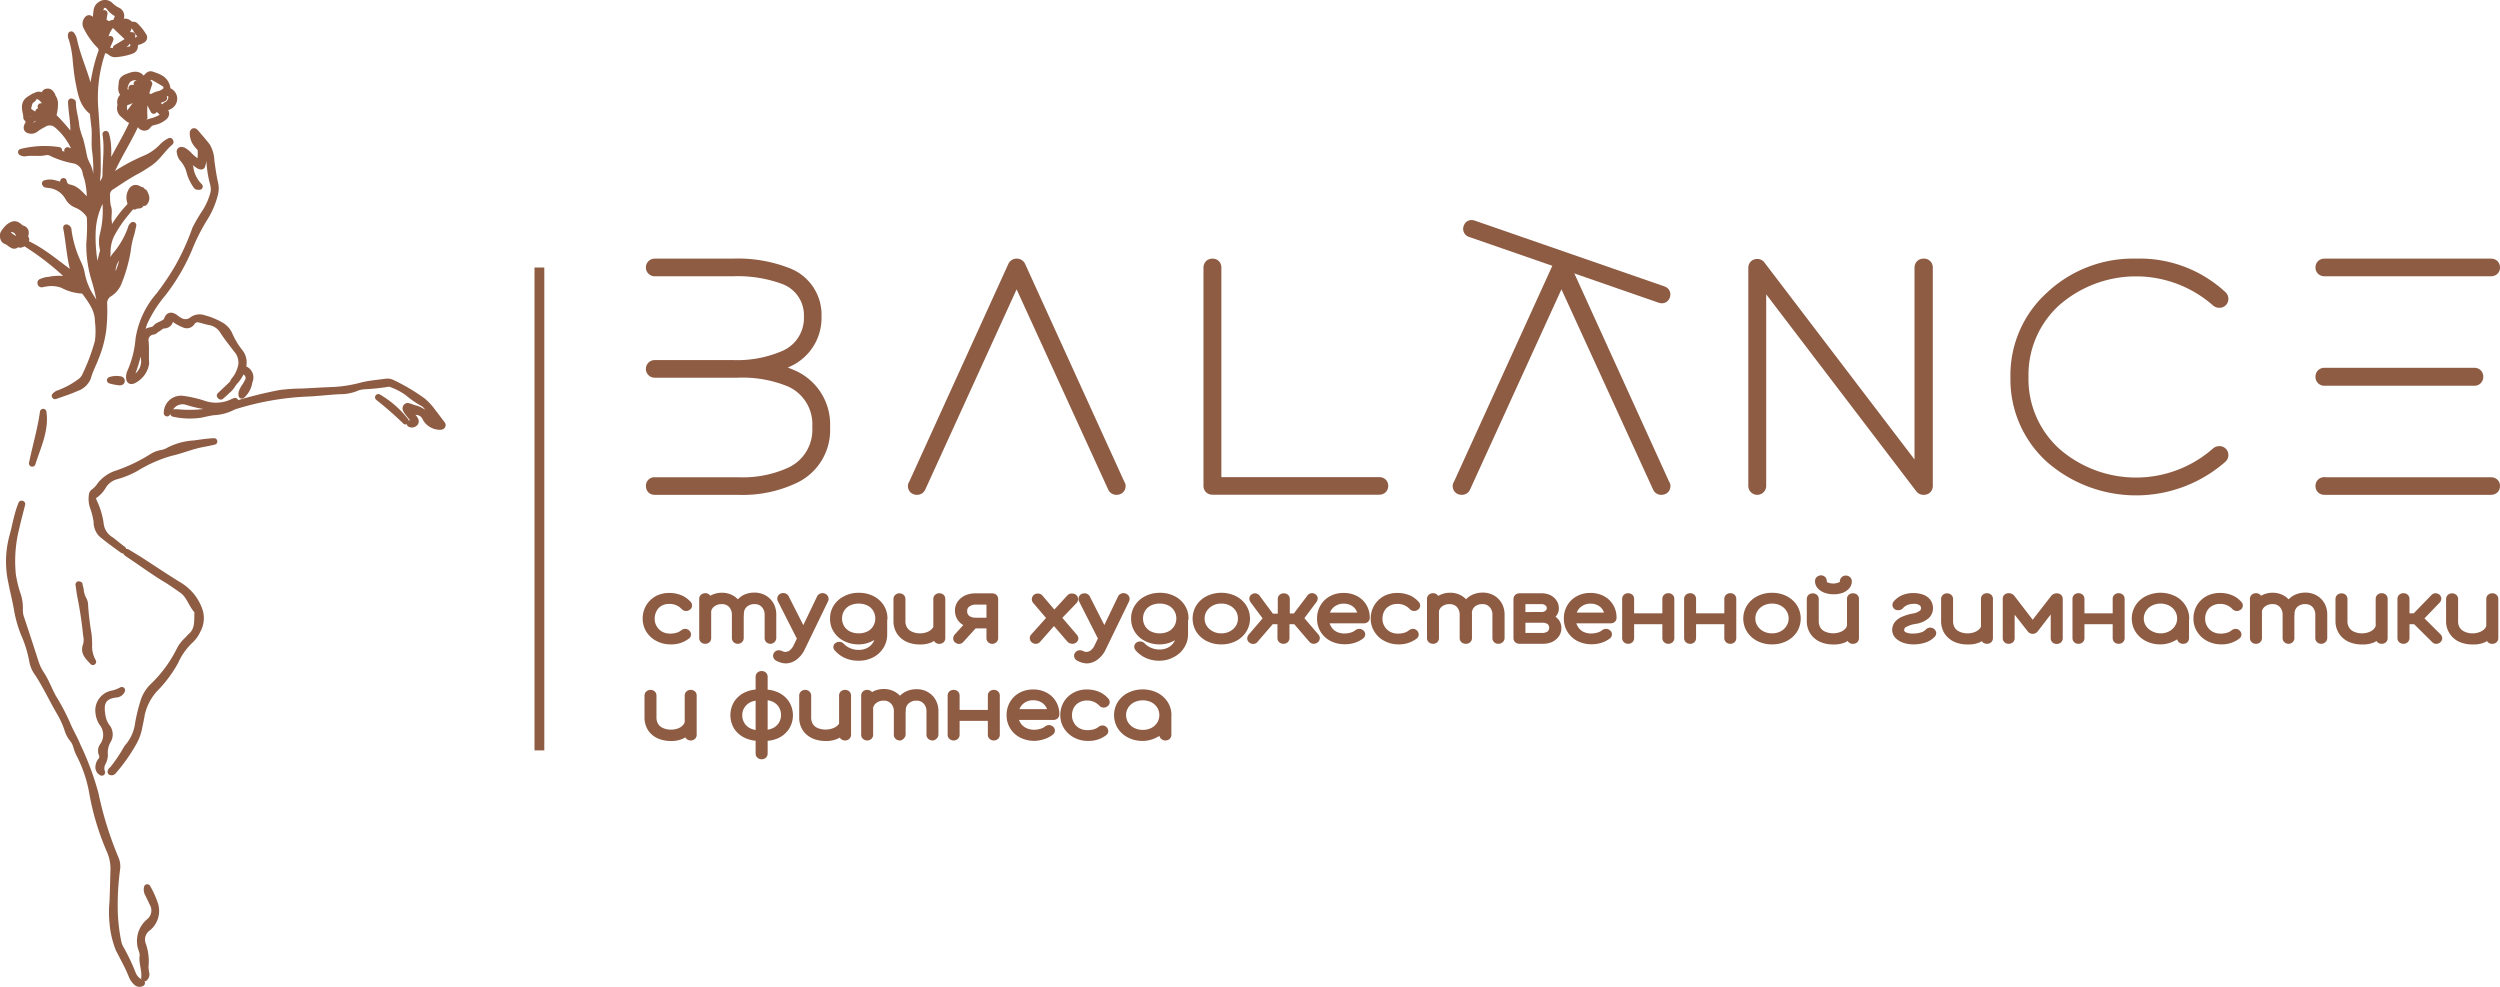
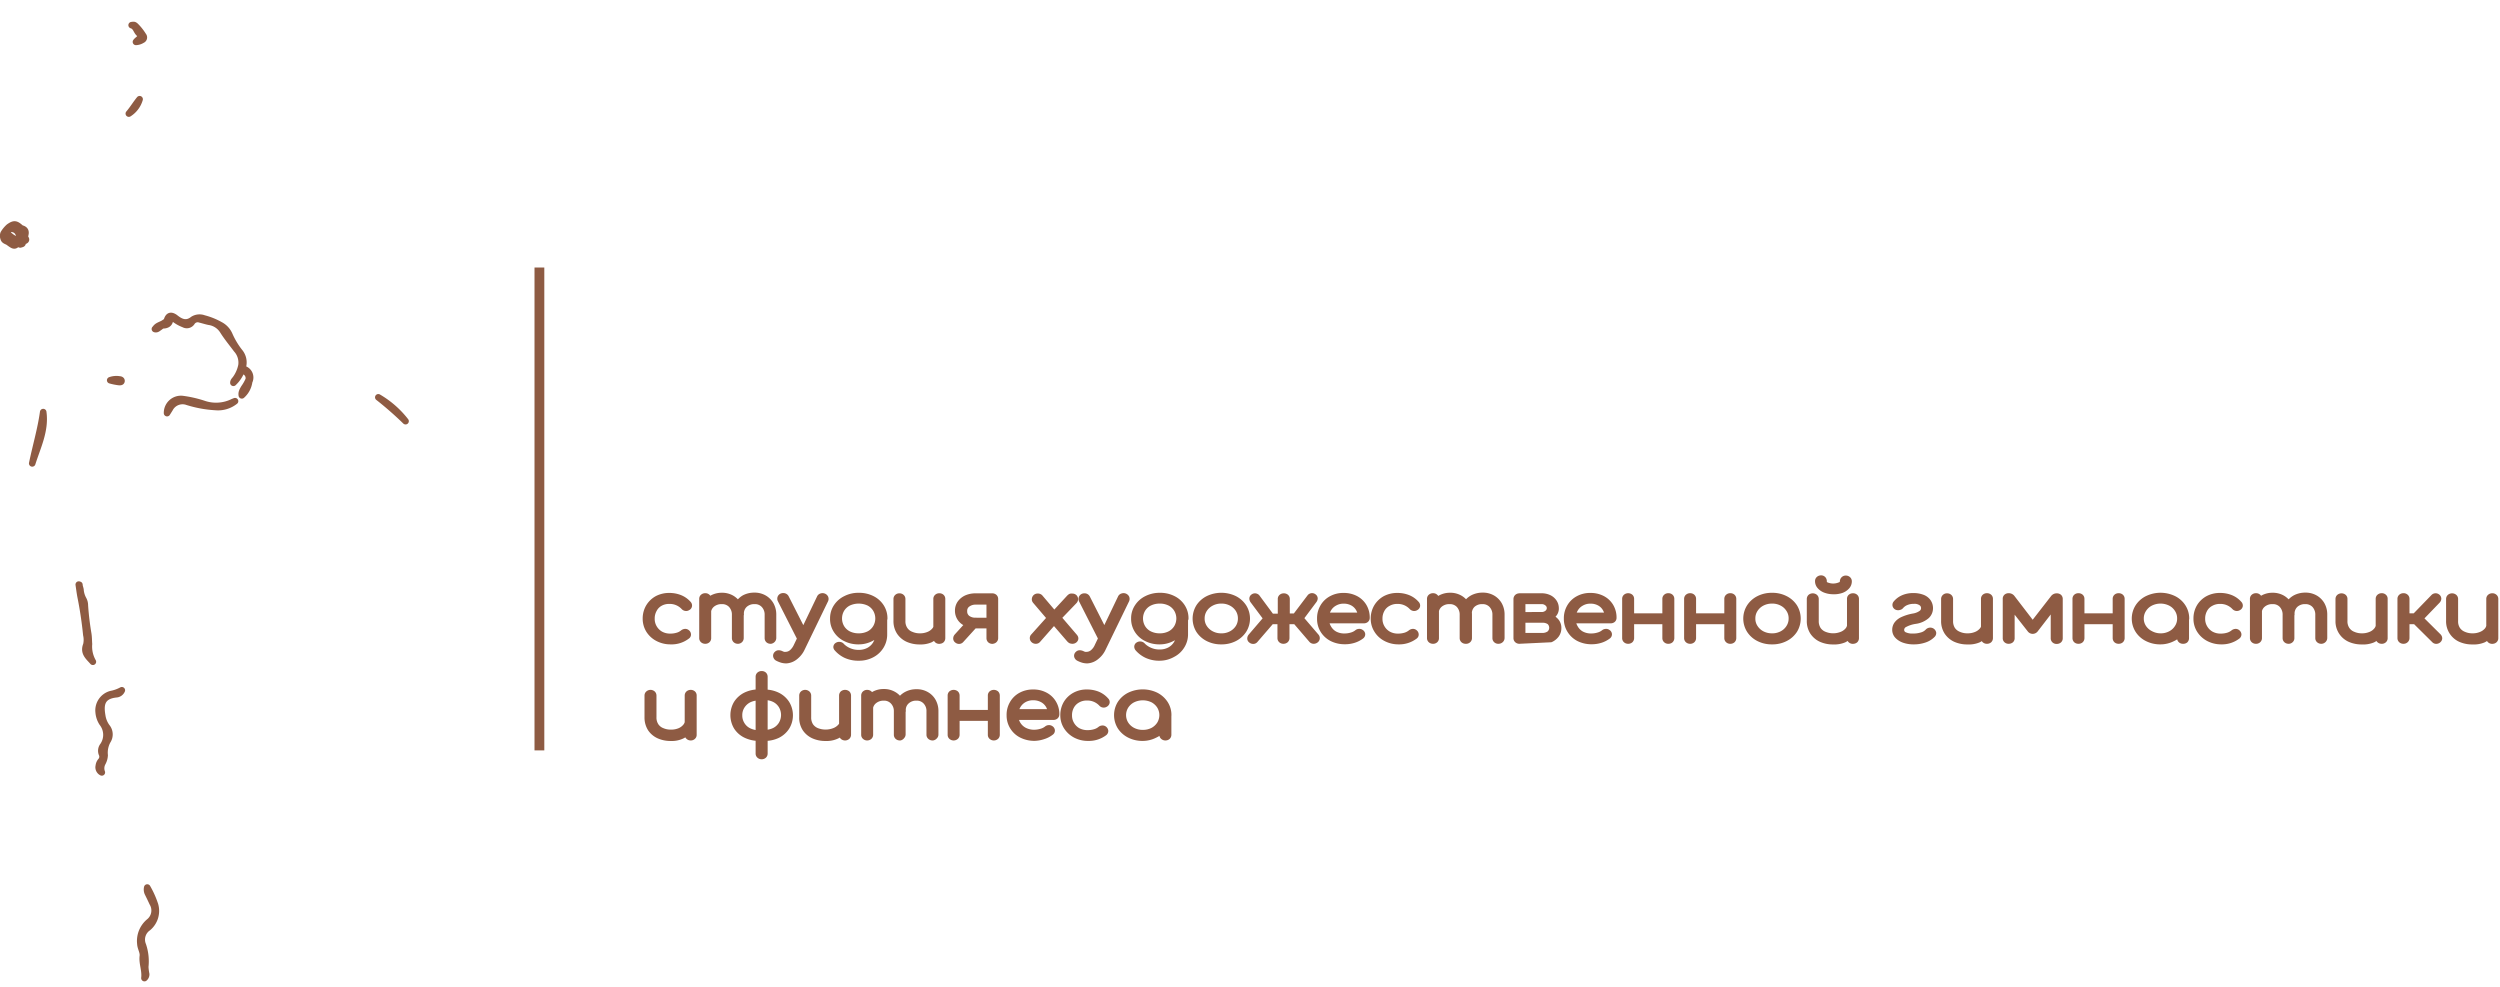
<svg xmlns="http://www.w3.org/2000/svg" viewBox="0 0 382.5 151">
  <defs>
    <style>.cls-1,.cls-2{fill:#8e5b43;stroke-linejoin:round;stroke:#8e5b43}.cls-2{stroke-width:2px}</style>
  </defs>
  <g id="Слой_2" data-name="Слой 2">
    <g id="Слой_1-2" data-name="Слой 1">
-       <path class="cls-1" d="M21.66 29.11a1.4 1.4 0 0 0-1.48 1.3c0 .14 0 .3.13.37s.17-.13.27-.18c.4-.21.54-.66.88-.93.51-.42.56-.41.79.2a1 1 0 0 1-.18 1.13c-.13-.22.17-.36 0-.57 0 .35-.47.28-.52.71s-.59.16-.88.37-.16-.22-.24-.35c-.51.61-1 1.2-1.46 1.77a19 19 0 0 0-2 3.06 6.2 6.2 0 0 0-.55 2.76c-.13 1.63-.23 3.26-.35 4.9v.27a5 5 0 0 0 .41-1.63 5.57 5.57 0 0 1 1.44-3.51A13.2 13.2 0 0 0 20 35.11c.08-.2.08-.44.36-.65-.14.58-.22 1.1-.39 1.59a12.6 12.6 0 0 0-.46 2.28 23.4 23.4 0 0 1-1.43 5 3.5 3.5 0 0 1-1.32 1.56 1.7 1.7 0 0 0-.87 1.53 25.5 25.5 0 0 1-.15 4.19 17.5 17.5 0 0 1-1.15 4.17c-.38 1-.89 1.93-1.18 3a2.8 2.8 0 0 1-1.71 1.57c-1.06.48-2.18.84-3.28 1.22a1.5 1.5 0 0 1 .7-.42 13 13 0 0 0 3.25-1.8 2.26 2.26 0 0 0 .65-.79 30.7 30.7 0 0 0 2-5.33 12.3 12.3 0 0 0 0-3.09c0-1.75-1-3.1-2-4.46a.68.68 0 0 0-.59-.27 7.1 7.1 0 0 1-2.81-.82 4.83 4.83 0 0 0-2.79-.21c-.12 0-.24 0-.36.06s-.22 0-.24-.13.06-.15.15-.18a3 3 0 0 1 1.1-.27 7.5 7.5 0 0 1 3.73.15A41.6 41.6 0 0 0 4 37.26c2.76 1.27 5 3.36 7.58 5.14-.88-2.51-.92-5-1.42-7.57.33.14.27.32.29.46a17 17 0 0 0 1.47 4.94 6.4 6.4 0 0 1 .52 1.46 10 10 0 0 0 1.5 3.82c.56.83.92 1.77 1.49 2.66a21 21 0 0 0-.15-2.1 26 26 0 0 0-.81-3.36 18.4 18.4 0 0 1-.77-5.42 31 31 0 0 0 .1-3.87 1.2 1.2 0 0 0-.26-.71 4.3 4.3 0 0 0-1.82-1.4 2.44 2.44 0 0 1-1.29-1.14 3.84 3.84 0 0 0-3.08-1.92L7 28.19s0-.05-.08-.12a2.6 2.6 0 0 1 1.44 0c.35.1.7.18 1 .29s.52 0 .35-.36a.4.4 0 0 1 0-.26 1.11 1.11 0 0 0 1 1c1.13.27 1.73 1.25 2.55 1.95a1.16 1.16 0 0 0 .5.36 12.1 12.1 0 0 0-.41-3.93 3 3 0 0 1-.2-.64 2.3 2.3 0 0 0-2-2A13.7 13.7 0 0 1 8 23.45a1.5 1.5 0 0 0-1-.21c-1 .24-2.06 0-3.09.17a.92.92 0 0 1-.65-.13A14.6 14.6 0 0 1 9 23h-.81c1.31.91 2.89.77 4.14 1.62-.11-.46-.11-.46-2-1.6l1.42.53a10 10 0 0 0-3-4.42A1.71 1.71 0 0 0 6.63 19a7 7 0 0 0-1.22.75 1 1 0 0 1-.83.19c-.4-.07-.59-.28-.35-.77.14.51.39.37.72.26.73-.24 1.15-1 1.93-1.18-.52.18-.88-.25-1.41-.25s-.8.53-1.12.94a.74.74 0 0 0-.22-.85s-.06-.05-.06-.08c0-.77-.44-1.54-.06-2.3.23-.44.74-.62 1.2-.95a.66.66 0 0 1-.34.48c-.5.33-.46.92-.64 1.4-.08.21.16.37.33.48a4 4 0 0 0 2.66.8c.1 0 .22 0 .26-.1a.22.22 0 0 0 0-.19c-.1-.11-.18 0-.27 0a1.54 1.54 0 0 1-1.3-.56l1 .39.06-.08-.71-1.08c.43.2.54.64.87.86a2.25 2.25 0 0 0-1.51-2.57 1 1 0 0 1 .9.11c.16.08.29.14.32-.11s0-.49.37-.53.51.15.75.52c-.21-.13-.3-.21-.41-.26s-.41-.05-.43.24a4 4 0 0 0 .55 1.89.3.3 0 0 0 .19.15c.11 0 .13-.11.13-.19 0-.43.21-.89-.15-1.29 0-.05-.14-.15 0-.2s.19-.1.26 0a1.9 1.9 0 0 1 .27.77 6.4 6.4 0 0 1-.19 1.74c-.05.17-.1.35.06.48a29 29 0 0 1 2.9 3.37c.36-1.9-.17-3.77-.23-5.71l.2.09c0 1.25.43 2.44.53 3.68a12 12 0 0 0 .59 2c.23.83.41 1.67.57 2.52a5.1 5.1 0 0 0 .53 1.39 4.2 4.2 0 0 1 .46 1.84c0 1.18.44 2.3.39 3.49a11.6 11.6 0 0 0 .47-2.58 20 20 0 0 0-.07-5c-.15-1.22.05-2.45-.11-3.68-.09-.64-.14-1.3-.22-1.95a.44.44 0 0 0-.11-.28c-1.5-1.14-1.75-2.86-2.08-4.53-.2-1-.31-2.08-.42-3.12A15.4 15.4 0 0 0 11 5.89a.93.93 0 0 1-.1-.59 1.85 1.85 0 0 1 .4.87c.55 2.56 1.69 4.93 2.31 7.46a14 14 0 0 1 .24 1.48 2.2 2.2 0 0 0 .23.82 22 22 0 0 1 .5-4.5 23 23 0 0 1 .91-3.35 1 1 0 0 0-.28-1.19A10.7 10.7 0 0 1 13.3 4.2a1 1 0 0 1 0-1.13c.19-.32.38-.32.62-.08a1.76 1.76 0 0 1 .57.84.69.69 0 0 0 .39.53 6.9 6.9 0 0 1-.08-2.59 1.3 1.3 0 0 1 .66-1.1 1.12 1.12 0 0 1 1.42.18 3.9 3.9 0 0 0 1.05.75.89.89 0 0 1 .58.84 1.18 1.18 0 0 1-.66 1c-.08-.28.09-.5.17-.74a.57.57 0 0 0-.25-.7 3.4 3.4 0 0 1-1.1-1 .72.72 0 0 0-1.27.19 4.92 4.92 0 0 0 .06 3.73s.08.06.25.2c0-1.1-.34-2.14.25-3.07A6.1 6.1 0 0 0 16 5c.28-.53-.09-1 .27-1.43v.71c.12 0 .15 0 .18-.1.52-.7.86-.79 1.62-.41.24.12.39.26.59-.12s.71-.42 1.14 0h-.09c-.26-.18-.61-.3-.77 0a1 1 0 0 0-.12 1.06c.11.19.21.19.36 0s.2-.27.4-.29c-.41.86-.31 1 .63 1-.41.23-.29.37 0 .54s.44.69.39 1.15-.33.59-.71.71a9.8 9.8 0 0 1-2.22.43.94.94 0 0 1-.63-.18 3 3 0 0 0-.43-.29c-.65-.31-.86-.21-1.08.48a21.7 21.7 0 0 0-1 8.26c.24 3.25.42 6.51.38 9.78a33 33 0 0 1-.69 5c0 .14-.09.29 0 .44 0 0 .09-.08.1-.12a13.2 13.2 0 0 1 1.64-4 1.7 1.7 0 0 0 .22-.74c0-2.12.35-4.23 0-6.35.59 1.89.23 3.83.31 5.77 1.3-3.1 3.31-5.81 4.4-9l-.43.63c-.33.48-.5.51-.94.14-.24-.21-.48-.4-.7-.61a1.2 1.2 0 0 1-.4-1.12 2 2 0 0 0 .05-.41 1.11 1.11 0 0 1 .75-1.37c-.89-.48-.58-1.28-.55-1.91s.66-.8 1.2-1c.78-.29 1.45-.29 1.92.51.1.17.18.17.31 0a2 2 0 0 1 .22-.22c.59-.64.59-.65 1.39-.33a4 4 0 0 1 1.07.52 2.14 2.14 0 0 1 .81 1.54.26.26 0 0 0 .17.25 1.25 1.25 0 0 1 .24 2.26 1.8 1.8 0 0 1-.93.29 1.2 1.2 0 0 1 .55-.47 1.4 1.4 0 0 0 .61-.92.66.66 0 0 0-.23-.75.65.65 0 0 0-.81.05 8.8 8.8 0 0 1-2.19.72 3 3 0 0 1 1.27-.66 2.3 2.3 0 0 0 .88-.4.73.73 0 0 0 0-1.26c-.59-.39-1.22-.72-1.83-1.07-.12-.07-.27-.13-.38 0-.4.41-.93.75-.84 1.46v.77c0 .25-.27.52-.49.42a3.16 3.16 0 0 1-1.46-.88c.43 0 .65.28.95.4.11.05.21.25.35.11s0-.26-.09-.38-.25-.48-.42-.79c.43.17.5.56.74.8a1.46 1.46 0 0 0-.61-1.79 1.6 1.6 0 0 0-1.54.4A2.43 2.43 0 0 0 19 13.7a.37.37 0 0 0 .35.43 5.3 5.3 0 0 0 1.17.19c.42 0 .76.27 1.18.24.16 0 .22.18.21.31s-.18.05-.28.07a7.5 7.5 0 0 0-1.78.48 2 2 0 0 1-.42.16c.41-.54 1.07-.61 1.65-.86a3.14 3.14 0 0 0-1.89.18c-.21.13-.35.24-.27.53a2.5 2.5 0 0 1 0 1 1.77 1.77 0 0 0 .9 1.57c.24.11.39.07.51-.15a6.8 6.8 0 0 0 1.26-2.53c0-.38.4-.07.62-.14-.31.09-.37.29-.36.58a1.9 1.9 0 0 1-.18.8c-.34.79.07 1.5.2 2.24a.26.26 0 0 0 .44.18c.47-.38 1.07-.37 1.58-.61.14-.07.29-.11.43-.18.83-.43.85-.68.17-1.28a7 7 0 0 1-1.11-1.3l.11-.11c.57.48 1.16.93 1.69 1.45.32.33.24.71-.14 1a3.54 3.54 0 0 1-1.54.7 1.44 1.44 0 0 0-.86.52.62.62 0 0 1-.81.26c-.36-.14-.43-.45-.45-.8s.2-.5-.13-.79c-1.31 3.39-3.52 6.3-4.8 9.82.66-.49 1.2-.91 1.76-1.3a28 28 0 0 1 3.94-2.06 7.8 7.8 0 0 0 2.67-1.83A3.8 3.8 0 0 1 26 21.6c0 .08.06.13.05.14-1.2 1-1.95 2.41-3.29 3.27-.59.38-1.17.78-1.8 1.11-1.33.7-2.57 1.55-3.82 2.37a1.47 1.47 0 0 0-.8 1.54 7.7 7.7 0 0 0 .12 1.54c.31.76 0 1.52.14 2.27a9.3 9.3 0 0 1-.06 2.35c.08 0 .14 0 .15-.09a18.4 18.4 0 0 1 3.06-4.4.8.8 0 0 0 .18-.89 1.94 1.94 0 0 1 .1-1.4c.28-.67.75-.78 1.35-.38a.9.9 0 0 0 .28.08Zm-5.66.53a11.36 11.36 0 0 0-1.87 6.14c-.07 2.55.42 5.76.91 6.4a26 26 0 0 1 .73-3.66 1.2 1.2 0 0 0 0-.46 4.6 4.6 0 0 1 0-2.15 15.05 15.05 0 0 0 .23-6.27Zm2.28-21.85A7.7 7.7 0 0 0 20 7.57a.47.47 0 0 0 .42-.5.93.93 0 0 0-.46-1 2.5 2.5 0 0 1-.51-.42c-.59-.55-1.18-1.1-1.76-1.67a.51.51 0 0 0-.87.08A4 4 0 0 0 16 6.71c0 .13.37.52-.21.39-.08 0 0 .15 0 .21s.26.16.4.21a2.73 2.73 0 0 0 2.09.27Zm-1.87 36.87A12.7 12.7 0 0 0 19 38.55a3.38 3.38 0 0 0-1.8 3.3 3.1 3.1 0 0 1-.3 1.4 3.15 3.15 0 0 0-.49 1.41Zm6.92-20.74c-.84.4-1.53.75-2.22 1.07a17.8 17.8 0 0 0-4.38 2.9c-.13.12-.36.21-.25.49a18.8 18.8 0 0 1 4-2.31 6.66 6.66 0 0 0 2.85-2.15ZM10.17 28.8a16.2 16.2 0 0 0 3.53 3.54c-.05-1.22-2.01-3.2-3.53-3.54Zm5.6 16 .42-6.57H16c-.37 2.18-1.17 4.33-.23 6.59Zm-3.21-33.05A5.92 5.92 0 0 0 14 16.63c-.86-1.47-.64-3.26-1.44-4.88Zm3-5.15c-.08-.39-.41-.64-.55-1-.29-.72-.84-1.32-1.09-2.08 0-.12-.16-.34-.31-.29s-.21.29-.18.49.06.31.11.32c.51.1.16.82.67.9.06.84.79 1.21 1.33 1.66ZM9.06 43c1.07.37 2 1.14 3.33 1.09A4.21 4.21 0 0 0 9.06 43Zm2.1-3.18a6.9 6.9 0 0 0 1.24 3.44 11 11 0 0 0-1.24-3.49Zm9.51-8.65c.32-.18.64-.34.94-.53a1 1 0 0 0 .39-.52c0-.12.07-.25-.05-.33a.23.23 0 0 0-.28 0 8 8 0 0 0-1 1.17s-.02.04 0 .16Zm-8.4-7.55a10.4 10.4 0 0 0-.57-2.41 3 3 0 0 0 .57 2.36Zm-7.69-6.18c-.23 0-.3.13-.3.31s.11.42.29.42.39-.26.42-.44-.22-.26-.41-.29ZM3.36 77.12c-.29 1.17-.61 2.33-.87 3.5a20.8 20.8 0 0 0-.57 7.24 17.4 17.4 0 0 0 .71 3 6.4 6.4 0 0 1 .37 2.4 3.8 3.8 0 0 0 .22 1.37c.75 2.22 1.47 4.45 2.19 6.68a7.4 7.4 0 0 0 .86 1.82c.74 1.11 1.18 2.37 1.82 3.54a35 35 0 0 1 2.15 4.06c.46 1.16 1.14 2.22 1.59 3.36a43.6 43.6 0 0 1 2.75 7.39 54 54 0 0 0 3.09 9.91 3 3 0 0 1 .21 1.57 41.4 41.4 0 0 0-.37 6 27 27 0 0 0 .55 5.14 3.2 3.2 0 0 0 .37 1 30 30 0 0 1 1.9 4 2.46 2.46 0 0 0 1.35 1.3.67.67 0 0 1-.78-.09 2.76 2.76 0 0 1-.71-1c-.55-1.42-1.31-2.73-2-4.1a14 14 0 0 1-.94-4.06 16.6 16.6 0 0 1 0-3.15c.07-1.62.1-3.25.15-4.87a6.9 6.9 0 0 0-.61-3.06 39.4 39.4 0 0 1-2.68-9 20.5 20.5 0 0 0-2-5.78 6 6 0 0 1-.38-1 3.3 3.3 0 0 0-.61-1.24 4 4 0 0 1-.75-1.4 13 13 0 0 0-1.14-2.55c-1.18-2-2.17-4.16-3.46-6.13a4.3 4.3 0 0 1-.77-1.71 18.6 18.6 0 0 0-1.35-4.39 18.4 18.4 0 0 1-1-3.53c-.23-1.43-.61-2.83-.88-4.25a14.7 14.7 0 0 1 .12-6.86c.46-1.61.7-3.27 1.3-4.84l.11-.29Zm20.36-26.78c.07.35-.23.32-.42.38a1.31 1.31 0 0 0-1.06 1.52c.11 1.12 0 2.24.08 3.36a3.49 3.49 0 0 1-2 2.62c-.33.1-.48 0-.52-.34a1.9 1.9 0 0 1 .2-1.06 15.7 15.7 0 0 0 1.24-5 13.25 13.25 0 0 1 3.13-6.64A42 42 0 0 0 27.19 41a37 37 0 0 0 2.73-6 26 26 0 0 1 1.47-2.5 10.3 10.3 0 0 0 1.31-3 3 3 0 0 0-.06-1.37 16.2 16.2 0 0 1-.56-3.58A4.7 4.7 0 0 0 31 21.78c-.35-.47-.74-.91-1.16-1.44a1.58 1.58 0 0 0 .39 1.18 3.93 3.93 0 0 1 .68 3.77c0 .16-.14.19-.39.08a4.5 4.5 0 0 1-1.05-.84c-.38-.37-.75-.75-1.14-1.12-.12-.12-.28-.28-.44-.14s0 .29 0 .43a2.4 2.4 0 0 0 .54.82 2.12 2.12 0 0 1 .71 1.48 5.1 5.1 0 0 0 1.38 2.54c-.35 0-.38.05-.58-.28a6.9 6.9 0 0 1-.85-1.77A4.85 4.85 0 0 0 28 24.31a1.84 1.84 0 0 1-.42-.82c0-.15-.11-.31 0-.44s.33-.05.48 0a3.9 3.9 0 0 1 .91.75 6.8 6.8 0 0 0 1.67 1.25 12 12 0 0 0 .11-2c0-.39-.38-.64-.6-.94a2.74 2.74 0 0 1-.62-1.66c0-.12 0-.26.1-.32s.22.06.3.15c.58.7 1.2 1.38 1.75 2.11a4.6 4.6 0 0 1 .62 2.22c.16 1.13.31 2.26.56 3.37a3.45 3.45 0 0 1 0 1.69 12.6 12.6 0 0 1-1.63 3.78 30 30 0 0 0-2.32 4.62 30.4 30.4 0 0 1-4 6.81 20 20 0 0 0-2.85 4.48 10.2 10.2 0 0 0-.57 2.73 23.6 23.6 0 0 1-1.28 5 3 3 0 0 0-.16.49c0 .14-.17.32 0 .43s.29 0 .43-.1a3 3 0 0 0 1.56-3.23 7.5 7.5 0 0 0-.2-1.17 3.57 3.57 0 0 1 .2-2.17 1.28 1.28 0 0 1 1-.77c.23-.07.47-.11.7-.16Zm2.78 12.79a6 6 0 0 1 .82 0 18.4 18.4 0 0 0 6-.44 29 29 0 0 0 3.07-.93 61 61 0 0 1 6.52-1.6 26 26 0 0 1 3.2-.21c1.69-.08 3.38-.19 5.07-.25a21 21 0 0 0 4.22-.7c1.21-.3 2.48-.39 3.73-.57a1.6 1.6 0 0 1 .9.18 29 29 0 0 1 4.66 2.77 9 9 0 0 1 1.59 1.76c.43.53.83 1.09 1.25 1.64.07.1.19.19.14.32s-.21.16-.36.16a2.51 2.51 0 0 1-2.17-1.27 1.58 1.58 0 0 0-1.26-.99 3 3 0 0 1-1.05-.42c-.12-.07-.26-.26-.4-.08s0 .31.08.42c.26.36.56.7.83 1.06.15.21.33.46.16.7a.61.61 0 0 1-.76.16c.17-.19.49.1.58-.21a.78.78 0 0 0-.24-.7c-.28-.35-.57-.69-.83-1.06-.13-.18-.24-.42-.07-.62s.37 0 .56 0a5 5 0 0 0 .83.28 3.52 3.52 0 0 1 2.06 1.54 1.8 1.8 0 0 0 1.74.85c0-.26-.2-.39-.34-.55a12 12 0 0 1-1.6-2 2.14 2.14 0 0 0-.84-.76 14 14 0 0 1-2.2-1.54 10 10 0 0 0-2.46-1.3 1 1 0 0 0-.61-.08 34 34 0 0 1-3.75.38 4 4 0 0 0-1.14.3 6.3 6.3 0 0 1-2.42.44c-1.77.09-3.54.32-5.31.38A43.3 43.3 0 0 0 36 62.1a2 2 0 0 0-.34.12 6.9 6.9 0 0 1-2.92.8c-.68.08-1.35.25-2 .39a11.4 11.4 0 0 1-4.19-.15Zm-7.08 21.36c.55.34 1.11.67 1.65 1 2.18 1.4 4.32 2.85 6.53 4.2a7.16 7.16 0 0 1 2.9 3.71 3.77 3.77 0 0 1-.28 3A4.85 4.85 0 0 1 29 98.06a10.2 10.2 0 0 0-2.2 3.16 18.6 18.6 0 0 1-2.8 3.84 8.5 8.5 0 0 0-2.36 4.29c-.1.68-.26 1.35-.39 2a7.2 7.2 0 0 1-.84 2.27 26.3 26.3 0 0 1-3 4.27c-.11.12-.2.29-.45.21 0-.18.18-.28.29-.39a23 23 0 0 0 2.16-3.21 2 2 0 0 0 .12-.16 6.9 6.9 0 0 0 1.65-3.73 27 27 0 0 1 .77-3.16 5.5 5.5 0 0 1 1.48-2.45 19.9 19.9 0 0 0 4.15-5.7 5.8 5.8 0 0 1 1.17-1.44c.17-.18.32-.37.5-.53 1.16-1 .93-2.44 1-3.76a.22.22 0 0 0-.05-.14c-.91-.94-1.17-2.35-2.31-3.14-.72-.51-1.42-1-2.18-1.49-2.13-1.25-4.1-2.74-6.16-4.09l-.2-.17Zm-.61-.32c-1.11-.8-2.23-1.6-3.29-2.49a2.7 2.7 0 0 1-.7-1.89 11.6 11.6 0 0 0-.52-2.11 3.8 3.8 0 0 1-.19-2 .55.55 0 0 1 .27-.41 3.7 3.7 0 0 0 .94-1A5.3 5.3 0 0 1 18 72.44a25.2 25.2 0 0 0 5.26-2.53 4.1 4.1 0 0 1 1.53-.58 3.3 3.3 0 0 0 1.15-.45 9.9 9.9 0 0 1 3.81-1c1-.14 2-.29 3-.34-.55.12-1.1.25-1.66.35-1.69.29-3.28 1-4.93 1.36a21.2 21.2 0 0 0-5.4 2.38 13.6 13.6 0 0 1-3 1.22 3.4 3.4 0 0 0-2 1.51 4.26 4.26 0 0 1-1.32 1.42c-.39.26-.22.68-.09 1a11.3 11.3 0 0 1 1 3.26A3.32 3.32 0 0 0 17 82.65c.62.47 1.22 1 1.83 1.44 0 0 .02.05-.02.08Z" />
      <path class="cls-1" d="M23.73 50.35c.29-.56.92-.62 1.38-.94.19-.14.38-.2.46-.47.22-.66.58-.76 1.16-.38l.08.06c.86.69 1.71 1.06 2.73.26a1.87 1.87 0 0 1 1.65-.16 10.3 10.3 0 0 1 2.49 1 3.1 3.1 0 0 1 1.42 1.53 12 12 0 0 0 1.53 2.56 2.52 2.52 0 0 1 .5 2.38c0 .15 0 .18.12.25a1.36 1.36 0 0 1 .87 1.94A3.4 3.4 0 0 1 37 60.49c-.05-.34 0-.57.35-1.15a6.8 6.8 0 0 0 .71-1.26 1.16 1.16 0 0 0-.93-1.36c-.23 0-.23.16-.3.29a5 5 0 0 1-1.12 1.56c0-.26.2-.42.34-.61a5.3 5.3 0 0 0 .9-2.06 3 3 0 0 0-.75-2.44c-.7-.94-1.45-1.84-2.08-2.84A3 3 0 0 0 32 49.23c-.47-.09-.93-.25-1.4-.36a1.07 1.07 0 0 0-1.24.41.9.9 0 0 1-1.22.33 5.7 5.7 0 0 1-1.56-.89c-.32-.28-.54-.25-.57.18-.06.64-.48.84-1 .87-.28 0-.43.19-.63.32s-.39.35-.68.25Zm-5.09 55.26a1 1 0 0 1-.86.61c-2.34.24-2.42 1.69-2.14 3.3a3.84 3.84 0 0 0 .7 1.71 1.79 1.79 0 0 1 .11 2.12 3.76 3.76 0 0 0-.44 2.2 2.7 2.7 0 0 1-.34 1.18 1.77 1.77 0 0 0-.09 1.45.87.87 0 0 1-.46-1 1.36 1.36 0 0 1 .29-.71 1 1 0 0 0 .17-1.16 1.27 1.27 0 0 1 .2-1.23 2.93 2.93 0 0 0-.13-3.47 3.5 3.5 0 0 1-.55-1.61 2.58 2.58 0 0 1 1.88-2.8 5.6 5.6 0 0 0 1.66-.59Zm3.46 44.04c.15-1.2-.38-2.25-.24-3.37.08-.63-.34-1.21-.38-1.86a3.83 3.83 0 0 1 1.39-3.42 2.22 2.22 0 0 0 .46-2.86c-.22-.48-.47-1-.69-1.44a1.32 1.32 0 0 1-.11-.91 14 14 0 0 1 1.19 2.66 3.35 3.35 0 0 1-1.09 3.5 2.2 2.2 0 0 0-.77 2.66 7.7 7.7 0 0 1 .36 3.31 7.5 7.5 0 0 0 .14 1.12.74.74 0 0 1-.26.61ZM3 36.87c-.74.87-.76.88-1.68.2-.27-.2-.69-.22-.77-.63a1 1 0 0 1 0-.71 4.2 4.2 0 0 1 .82-1c.77-.54 1.05-.52 1.76.12a.6.6 0 0 0 .22.12c.54.15.64.52.49 1a.07.07 0 0 1 0 .05c-.24.29.29.53.09.74s-.56 0-.48.46c0 .12-.22.13-.34.18a.13.13 0 0 1-.11-.04c0-.16.1-.2.19-.27.31-.27.4-.51 0-.82a1.5 1.5 0 0 1-.36-.56 1.17 1.17 0 0 0-1-.7c-.37-.07-.49.15-.66.42s0 .41.19.52a4.2 4.2 0 0 0 1.64.92Zm-2.15-.93c-.27.76.47.8.77 1.12s.53.06.84-.12ZM2 34.77c.71 0 1 .55 1.28 1-.17-.9-.37-1.06-1.28-1Zm10.15 54.7c0 .25.12.49.16.75a3.6 3.6 0 0 0 .45 1.51 1.9 1.9 0 0 1 .22.9A44 44 0 0 0 13.5 97c.08.51.07 1 .11 1.54a4.7 4.7 0 0 0 .6 2.71c-.66-.75-1.49-1.37-1-2.59a3.45 3.45 0 0 0 0-1.53q-.3-3-.89-5.92c-.11-.59-.18-1.18-.27-1.77Zm13.41-26.26a2.13 2.13 0 0 1 2.33-2.16 17.6 17.6 0 0 1 3.41.79 5.85 5.85 0 0 0 4.38-.35l.28-.11a4.17 4.17 0 0 1-3 .89 17.6 17.6 0 0 1-4.3-.79 2.2 2.2 0 0 0-2.69 1.08ZM4.93 70.9c.54-2.62 1.31-5.19 1.68-7.85.39 2.81-.87 5.29-1.68 7.85Zm52.95-10.11a14.6 14.6 0 0 1 4.17 3.65 52 52 0 0 0-4.17-3.65ZM20.8 6.41c.34-.47 1.13-.66.42-1.36-.37-.37-.42-1-1.08-1.2.37-.05.4-.05.63.16a8 8 0 0 1 1.14 1.45.41.41 0 0 1-.16.65 1.94 1.94 0 0 1-.95.3Zm.56 8.77a3.88 3.88 0 0 1-1.65 2.2c.6-.7 1.07-1.49 1.65-2.2Zm-4.5 43a2.83 2.83 0 0 1 1.44-.12c.13 0 .31.07.29.24s-.2.15-.32.16a8.6 8.6 0 0 1-1.41-.28Z" />
-       <path class="cls-1" d="M35.7 58.57a3.24 3.24 0 0 1-.91 1.16c-.32.33-.68.61-1 .91l-.12-.12 2.05-1.94ZM25.07 15c-.31.26-.75.08-.84.53 0 .08-.41-.1-.49-.26s.15-.21.29-.25a3.2 3.2 0 0 1 1.04-.02Zm-3.01 3a2.8 2.8 0 0 1 0-2.07 18 18 0 0 0 0 2.07Zm.28-3.84a2 2 0 0 1 .46-1.35c-.17.44-.29.9-.46 1.35Zm.58 1.6a1.4 1.4 0 0 1 .6 1.15Zm.02-.88c-.17.13-.21.47-.48.37s0-.21 0-.33c.12-.4.33-.05.48-.04Zm-3.38-8.61a2.64 2.64 0 0 1-1.79 1.08ZM16.86 6l-.43 1c-.11-.39-.03-.58.43-1Z" />
-       <path class="cls-2" d="M100.17 40.57h11.92a20.75 20.75 0 0 1 8.21 1.34 6.62 6.62 0 0 1 4.39 6.53 7.13 7.13 0 0 1-4.39 6.8 13 13 0 0 1-3.54 1.12 15.5 15.5 0 0 1 4.56 1.28 8 8 0 0 1 4.68 7.71 7.93 7.93 0 0 1-4.68 7.7 18.3 18.3 0 0 1-8.43 1.66h-12.72c-.23 0-.34-.11-.34-.35a.3.3 0 0 1 .34-.34h12.72a17.86 17.86 0 0 0 8.11-1.55 7.37 7.37 0 0 0 4.28-7.12 7.32 7.32 0 0 0-4.28-7.12 19.2 19.2 0 0 0-8.15-1.44h-12.68a.35.35 0 0 1 0-.7h11.92a18.4 18.4 0 0 0 7.91-1.44 6.47 6.47 0 0 0 4-6.21 6.09 6.09 0 0 0-4-5.94 20.8 20.8 0 0 0-7.92-1.23h-11.91a.35.35 0 0 1 0-.7Zm55.37 0a.4.4 0 0 1 .39.22l15.23 33.44a.15.15 0 0 1 .06.11c0 .25-.14.37-.4.37a.37.37 0 0 1-.35-.21l-14.93-32.64-14.89 32.64a.36.36 0 0 1-.34.21c-.27 0-.4-.12-.4-.37a.15.15 0 0 1 .06-.11l15.22-33.44a.38.38 0 0 1 .35-.22Zm29.99 0c.22 0 .34.13.34.38V74H211c.26 0 .4.11.4.34s-.14.35-.4.35h-25.47c-.27 0-.4-.12-.4-.37V41c0-.3.13-.43.4-.43Zm53.37 0a.43.43 0 0 1 .4.22l15.22 33.44a.15.15 0 0 1 .06.11c0 .25-.14.37-.4.37a.35.35 0 0 1-.34-.21L238.9 41.86 224 74.5a.36.36 0 0 1-.34.21c-.26 0-.4-.12-.4-.37a.15.15 0 0 1 .06-.11l15.23-33.44a.36.36 0 0 1 .35-.22Zm55.42 0a.35.35 0 0 1 .4.38v33.39c0 .25-.14.37-.4.37a.38.38 0 0 1-.34-.16l-24.75-32.48v32.27a.37.37 0 0 1-.74 0V41c0-.25.13-.38.4-.38a.34.34 0 0 1 .28.16l24.75 32.48V41c0-.3.13-.43.4-.43Zm32.5 0a18.28 18.28 0 0 1 13 4.87.36.36 0 0 1 .12.27.35.35 0 0 1-.4.38.42.42 0 0 1-.29-.11 18.84 18.84 0 0 0-24.89 0 15.4 15.4 0 0 0-5 11.69 15.4 15.4 0 0 0 5 11.7 18.84 18.84 0 0 0 24.89 0 .42.42 0 0 1 .29-.11.35.35 0 0 1 .4.38.34.34 0 0 1-.12.26 19.72 19.72 0 0 1-26 0 16 16 0 0 1-5.22-12.18 16 16 0 0 1 5.22-12.17 18.25 18.25 0 0 1 13-4.98Zm28.85 0h25.43c.27 0 .4.12.4.35s-.13.35-.4.35h-25.43c-.26 0-.4-.12-.4-.35s.14-.35.4-.35Zm0 16.7h22.87c.26 0 .4.12.4.37a.35.35 0 0 1-.4.38h-22.87a.35.35 0 0 1-.4-.38c0-.25.14-.37.4-.37Zm0 16.75h25.43c.27 0 .4.11.4.34s-.13.35-.4.35h-25.43c-.26 0-.4-.11-.4-.35s.14-.36.4-.36Z" />
      <path style="stroke:#8e5b43;fill:none;stroke-miterlimit:10;stroke-width:1.5px" d="M82.53 40.93v73.88" />
-       <path d="M102.61 98.09a4.1 4.1 0 0 1-1.94-.46 3.5 3.5 0 0 1-1.35-1.23 3.27 3.27 0 0 1-.49-1.75 3.45 3.45 0 0 1 .46-1.76 3.4 3.4 0 0 1 1.26-1.23 3.86 3.86 0 0 1 1.85-.44 4.3 4.3 0 0 1 1.62.3 3.4 3.4 0 0 1 1.28.91.3.3 0 0 1 .08.26.28.28 0 0 1-.18.22.37.37 0 0 1-.27.07.42.42 0 0 1-.27-.14 3 3 0 0 0-2.26-.94 2.8 2.8 0 0 0-1.44.36 2.4 2.4 0 0 0-.95 1 2.83 2.83 0 0 0-.34 1.41 2.66 2.66 0 0 0 .37 1.4 2.77 2.77 0 0 0 1 1 3.05 3.05 0 0 0 1.54.37 3.7 3.7 0 0 0 1.07-.15 2.3 2.3 0 0 0 .88-.46.6.6 0 0 1 .28-.11.34.34 0 0 1 .27.09.33.33 0 0 1 .14.25.24.24 0 0 1-.12.24 3.84 3.84 0 0 1-2.49.79Zm5.29-.09a.44.44 0 0 1-.3-.1.34.34 0 0 1-.12-.27v-6a.32.32 0 0 1 .12-.27.44.44 0 0 1 .3-.1.4.4 0 0 1 .3.1.31.31 0 0 1 .11.27v6a.33.33 0 0 1-.11.27.4.4 0 0 1-.3.1Zm5 0a.44.44 0 0 1-.3-.1.34.34 0 0 1-.12-.27v-3.55a2.22 2.22 0 0 0-.56-1.55 1.94 1.94 0 0 0-1.47-.6 2.3 2.3 0 0 0-1.57.54 1.81 1.81 0 0 0-.61 1.4h-.69a2.94 2.94 0 0 1 .42-1.39 2.8 2.8 0 0 1 1-.94 3 3 0 0 1 1.43-.35 2.9 2.9 0 0 1 1.49.37 2.7 2.7 0 0 1 1 1 3 3 0 0 1 .37 1.5v3.56a.37.37 0 0 1-.11.27.4.4 0 0 1-.24.11Zm5 0a.44.44 0 0 1-.3-.1.37.37 0 0 1-.11-.27v-3.55a2.18 2.18 0 0 0-.57-1.55 1.9 1.9 0 0 0-1.46-.6 2.2 2.2 0 0 0-1.56.56 1.89 1.89 0 0 0-.58 1.51h-.83a3 3 0 0 1 .42-1.48 2.75 2.75 0 0 1 1-1 3.2 3.2 0 0 1 1.5-.35 2.9 2.9 0 0 1 1.49.37 2.7 2.7 0 0 1 1 1 3 3 0 0 1 .37 1.5v3.56a.37.37 0 0 1-.11.27.45.45 0 0 1-.23.13Zm2.41 3a2.4 2.4 0 0 1-.67-.09 4.3 4.3 0 0 1-.64-.26.38.38 0 0 1-.21-.26.28.28 0 0 1 .1-.29.34.34 0 0 1 .3-.11 1 1 0 0 1 .35.11 3 3 0 0 0 .35.13 2 2 0 0 0 .39 0 1.57 1.57 0 0 0 .91-.37 2.9 2.9 0 0 0 .73-1l3.54-7.38a.34.34 0 0 1 .22-.2.47.47 0 0 1 .33 0 .42.42 0 0 1 .23.2.35.35 0 0 1 0 .3l-3.56 7.35a3.5 3.5 0 0 1-1 1.3 2.36 2.36 0 0 1-1.37.57Zm2.69-3.15a.54.54 0 0 1-.32 0 .37.37 0 0 1-.23-.2l-3-5.91a.37.37 0 0 1 0-.28.36.36 0 0 1 .23-.2.5.5 0 0 1 .31 0 .4.4 0 0 1 .23.2l3 5.91a.37.37 0 0 1 0 .28.34.34 0 0 1-.22.2Zm8.38.24a4.3 4.3 0 0 1-2-.45 3.4 3.4 0 0 1-1.38-1.22 3.1 3.1 0 0 1-.5-1.77 3.15 3.15 0 0 1 .51-1.78 3.47 3.47 0 0 1 1.4-1.22 4.2 4.2 0 0 1 2-.45 4.3 4.3 0 0 1 2 .45 3.45 3.45 0 0 1 1.37 1.22 3.2 3.2 0 0 1 .5 1.78l-.49.49a2.7 2.7 0 0 1-.43 1.53 3 3 0 0 1-1.19 1 4 4 0 0 1-1.79.42Zm.06 2.5a4.55 4.55 0 0 1-2-.39 4.05 4.05 0 0 1-1.33-1 .37.37 0 0 1-.11-.2.26.26 0 0 1 .14-.22.45.45 0 0 1 .33-.07.37.37 0 0 1 .28.16 3.6 3.6 0 0 0 1.1.75 3.64 3.64 0 0 0 1.57.31 3.2 3.2 0 0 0 1.53-.37 2.8 2.8 0 0 0 1.06-1 2.74 2.74 0 0 0 .39-1.45v-2l.38-.46h.46v2.41a3.34 3.34 0 0 1-.5 1.8 3.5 3.5 0 0 1-1.36 1.26 4.1 4.1 0 0 1-1.94.47Zm-.06-3.19a3.5 3.5 0 0 0 1.58-.35 2.67 2.67 0 0 0 1.07-1 2.8 2.8 0 0 0 0-2.85 2.67 2.67 0 0 0-1.07-1 3.74 3.74 0 0 0-3.16 0 2.7 2.7 0 0 0-1.08 1 2.8 2.8 0 0 0 0 2.85 2.7 2.7 0 0 0 1.08 1 3.5 3.5 0 0 0 1.58.35Zm9.33.7a4.3 4.3 0 0 1-1.79-.36 3 3 0 0 1-1.26-1.07 3 3 0 0 1-.46-1.67v-3.35a.34.34 0 0 1 .12-.27.4.4 0 0 1 .29-.1.42.42 0 0 1 .3.1.34.34 0 0 1 .12.27V95a2.3 2.3 0 0 0 .36 1.33 2.07 2.07 0 0 0 1 .8 3.35 3.35 0 0 0 1.37.27 3.4 3.4 0 0 0 1.35-.26 2.4 2.4 0 0 0 .94-.69 1.6 1.6 0 0 0 .35-1h.6a2.64 2.64 0 0 1-.51 1.38 3.3 3.3 0 0 1-1.19 1 3.75 3.75 0 0 1-1.59.27Zm3-.09a.4.4 0 0 1-.29-.1.34.34 0 0 1-.12-.27v-6a.32.32 0 0 1 .12-.27.4.4 0 0 1 .29-.1.43.43 0 0 1 .31.1.34.34 0 0 1 .11.27v6a.37.37 0 0 1-.11.27.43.43 0 0 1-.26.09Zm2.75-.1a.26.26 0 0 1-.12-.24.42.42 0 0 1 .1-.25l2.13-2.35h1L147 97.9a.35.35 0 0 1-.28.12.4.4 0 0 1-.26-.11Zm5.38.1a.44.44 0 0 1-.3-.1.37.37 0 0 1-.11-.27v-2H149v-.1a2.76 2.76 0 0 1-1.24-.27 2 2 0 0 1-1.15-1.84 1.88 1.88 0 0 1 .34-1.12 2.4 2.4 0 0 1 .94-.76 3.4 3.4 0 0 1 1.39-.27h2.52a.45.45 0 0 1 .31.1.34.34 0 0 1 .11.27v6a.35.35 0 0 1-.13.26.4.4 0 0 1-.25.09Zm-2.52-3h2.11v-3h-2.11a2.06 2.06 0 0 0-1.32.4 1.27 1.27 0 0 0-.52 1.09 1.33 1.33 0 0 0 .52 1.13 2 2 0 0 0 1.32.37Zm9.16 2.99a.4.4 0 0 1-.29-.1.32.32 0 0 1-.13-.24.31.31 0 0 1 .1-.26l2.69-3 .49.54-2.57 2.92a.33.33 0 0 1-.29.14Zm5.62 0a.7.7 0 0 1-.27-.05 1 1 0 0 1-.2-.18L161.24 95l-.35-.23-2.43-2.85a.33.33 0 0 1-.09-.26.4.4 0 0 1 .12-.25.4.4 0 0 1 .29-.1.42.42 0 0 1 .31.11l2.32 2.73.37.26 2.57 3c.12.13.16.24.13.33a.34.34 0 0 1-.17.2.43.43 0 0 1-.21.06Zm-2.5-3.22-.5-.55 2.53-2.74a.8.8 0 0 1 .21-.17.5.5 0 0 1 .22 0 .38.38 0 0 1 .29.1.37.37 0 0 1 .1.25.4.4 0 0 1-.11.26Zm4.76 6.22a2.4 2.4 0 0 1-.66-.09 4 4 0 0 1-.64-.26.43.43 0 0 1-.22-.26.29.29 0 0 1 .11-.29.33.33 0 0 1 .29-.11 1 1 0 0 1 .36.11 2.5 2.5 0 0 0 .35.13 2 2 0 0 0 .38 0 1.55 1.55 0 0 0 .91-.37 2.6 2.6 0 0 0 .73-1l3.54-7.38a.35.35 0 0 1 .23-.2.47.47 0 0 1 .33 0 .46.46 0 0 1 .23.2.4.4 0 0 1 0 .3l-3.57 7.35a3.4 3.4 0 0 1-1 1.3 2.36 2.36 0 0 1-1.37.57Zm2.72-3.11a.53.53 0 0 1-.32 0 .38.38 0 0 1-.22-.2l-3-5.91a.36.36 0 0 1 0-.28.37.37 0 0 1 .22-.2.54.54 0 0 1 .32 0 .4.4 0 0 1 .22.2l3 5.91a.33.33 0 0 1 0 .28c-.02.05-.1.11-.22.16Zm8.36.2a4.3 4.3 0 0 1-2-.45 3.35 3.35 0 0 1-1.38-1.22 3.2 3.2 0 0 1-.5-1.77 3.1 3.1 0 0 1 .52-1.78 3.44 3.44 0 0 1 1.39-1.22 4.3 4.3 0 0 1 2-.45 4.24 4.24 0 0 1 2 .45 3.4 3.4 0 0 1 1.37 1.22 3.14 3.14 0 0 1 .5 1.78l-.48.49a2.8 2.8 0 0 1-.43 1.53 3 3 0 0 1-1.2 1 4 4 0 0 1-1.79.42Zm.05 2.5a4.5 4.5 0 0 1-2-.39 4.1 4.1 0 0 1-1.34-1 .4.4 0 0 1-.11-.26.26.26 0 0 1 .14-.22.45.45 0 0 1 .33-.07.4.4 0 0 1 .28.16 3.5 3.5 0 0 0 1.1.75 3.6 3.6 0 0 0 1.56.31 3.2 3.2 0 0 0 1.54-.37 2.8 2.8 0 0 0 1.06-1 2.74 2.74 0 0 0 .39-1.45v-2l.37-.46h.46V97a3.25 3.25 0 0 1-.5 1.8 3.4 3.4 0 0 1-1.36 1.26 4 4 0 0 1-1.92.53Zm-.05-3.19a3.4 3.4 0 0 0 1.57-.35 2.7 2.7 0 0 0 1.08-1 2.8 2.8 0 0 0 0-2.85 2.7 2.7 0 0 0-1.08-1 3.4 3.4 0 0 0-1.57-.35 3.5 3.5 0 0 0-1.58.35 2.66 2.66 0 0 0-1.09 1 2.8 2.8 0 0 0 0 2.85 2.66 2.66 0 0 0 1.09 1 3.5 3.5 0 0 0 1.58.35Zm9.42.69a4.3 4.3 0 0 1-2-.45 3.54 3.54 0 0 1-1.39-1.23 3.37 3.37 0 0 1 0-3.53 3.54 3.54 0 0 1 1.39-1.23 4.63 4.63 0 0 1 4 0 3.6 3.6 0 0 1 1.38 1.23 3.31 3.31 0 0 1 0 3.53 3.6 3.6 0 0 1-1.38 1.23 4.3 4.3 0 0 1-2 .45Zm0-.69a3.16 3.16 0 0 0 1.56-.37 2.87 2.87 0 0 0 1.09-1 2.6 2.6 0 0 0 .39-1.41 2.6 2.6 0 0 0-.39-1.4 2.87 2.87 0 0 0-1.09-1 3.16 3.16 0 0 0-1.56-.37 3.2 3.2 0 0 0-1.55.37 2.9 2.9 0 0 0-1.1 1 2.55 2.55 0 0 0-.4 1.41 2.5 2.5 0 0 0 .4 1.4 2.9 2.9 0 0 0 1.1 1 3.2 3.2 0 0 0 1.55.37Zm9.51.6a.44.44 0 0 1-.3-.1.34.34 0 0 1-.12-.27V95h-1.45l-2.5 2.9a.32.32 0 0 1-.27.12.42.42 0 0 1-.28-.11.26.26 0 0 1-.12-.24.44.44 0 0 1 .1-.25l2.39-2.79-2.07-2.77a.5.5 0 0 1-.1-.27.27.27 0 0 1 .13-.23.37.37 0 0 1 .26-.08.43.43 0 0 1 .24.11l2.22 3h1.5v-2.74a.32.32 0 0 1 .12-.27.44.44 0 0 1 .3-.1.45.45 0 0 1 .31.1.34.34 0 0 1 .11.27v2.71h1.37l2.27-3a.38.38 0 0 1 .24-.11.34.34 0 0 1 .25.08.28.28 0 0 1 .14.23.5.5 0 0 1-.11.27l-2.07 2.77 2.39 2.79a.35.35 0 0 1 .11.25.31.31 0 0 1-.12.24.46.46 0 0 1-.31.12.38.38 0 0 1-.28-.12L198.25 95h-1.46v2.62a.37.37 0 0 1-.11.27.45.45 0 0 1-.31.11Zm9.41.07a4.24 4.24 0 0 1-1.95-.43 3.36 3.36 0 0 1-1.34-1.22 3.26 3.26 0 0 1-.48-1.77 3.37 3.37 0 0 1 .46-1.78 3.2 3.2 0 0 1 1.26-1.21 3.7 3.7 0 0 1 1.85-.44 3.8 3.8 0 0 1 1.81.42 3.1 3.1 0 0 1 1.24 1.17 3.26 3.26 0 0 1 .44 1.72.3.3 0 0 1-.11.25.44.44 0 0 1-.29.09h-6.11v-.64h6.33l-.61.41a2.73 2.73 0 0 0-.3-1.42 2.44 2.44 0 0 0-.95-1 2.86 2.86 0 0 0-1.45-.36 2.74 2.74 0 0 0-1.41.36 2.5 2.5 0 0 0-1 1 2.9 2.9 0 0 0-.35 1.43 2.7 2.7 0 0 0 .38 1.42 2.54 2.54 0 0 0 1 1 3.1 3.1 0 0 0 1.52.35 3.7 3.7 0 0 0 1.09-.16 2.4 2.4 0 0 0 .87-.44.4.4 0 0 1 .27-.1.35.35 0 0 1 .27.08.31.31 0 0 1 .16.24.29.29 0 0 1-.13.25 3.7 3.7 0 0 1-1.16.59 4.3 4.3 0 0 1-1.31.19Zm8.22.02a4.1 4.1 0 0 1-1.94-.46 3.4 3.4 0 0 1-1.34-1.23 3.2 3.2 0 0 1-.5-1.75 3.45 3.45 0 0 1 .46-1.76 3.4 3.4 0 0 1 1.26-1.23 3.86 3.86 0 0 1 1.85-.44 4.3 4.3 0 0 1 1.63.3 3.35 3.35 0 0 1 1.27.91.31.31 0 0 1 .09.26.32.32 0 0 1-.18.22.4.4 0 0 1-.28.07.45.45 0 0 1-.27-.14 3 3 0 0 0-2.26-.94 2.8 2.8 0 0 0-1.43.36 2.4 2.4 0 0 0-1 1 2.83 2.83 0 0 0-.34 1.41 2.66 2.66 0 0 0 .37 1.4 2.73 2.73 0 0 0 1 1 3 3 0 0 0 1.53.37 3.8 3.8 0 0 0 1.08-.15 2.5 2.5 0 0 0 .88-.46.54.54 0 0 1 .27-.11.33.33 0 0 1 .27.09.33.33 0 0 1 .14.25.25.25 0 0 1-.11.24 3.9 3.9 0 0 1-2.45.79Zm5.25-.09a.44.44 0 0 1-.3-.1.34.34 0 0 1-.12-.27v-6a.32.32 0 0 1 .12-.27.44.44 0 0 1 .3-.1.4.4 0 0 1 .3.1.31.31 0 0 1 .11.27v6a.33.33 0 0 1-.11.27.4.4 0 0 1-.3.1Zm5 0a.44.44 0 0 1-.3-.1.34.34 0 0 1-.12-.27v-3.55a2.22 2.22 0 0 0-.56-1.55 1.94 1.94 0 0 0-1.47-.6 2.3 2.3 0 0 0-1.57.54 1.81 1.81 0 0 0-.61 1.4H219a2.94 2.94 0 0 1 .42-1.39 2.8 2.8 0 0 1 1-.94 3 3 0 0 1 1.43-.35 2.9 2.9 0 0 1 1.49.37 2.7 2.7 0 0 1 1 1 3 3 0 0 1 .37 1.5v3.56a.33.33 0 0 1-.11.27.4.4 0 0 1-.31.11Zm5 0a.4.4 0 0 1-.29-.1.34.34 0 0 1-.12-.27v-3.55a2.18 2.18 0 0 0-.57-1.55 1.9 1.9 0 0 0-1.46-.6 2.2 2.2 0 0 0-1.56.56 1.89 1.89 0 0 0-.55 1.51h-.83a3 3 0 0 1 .42-1.48 2.75 2.75 0 0 1 1.05-1 3.25 3.25 0 0 1 1.5-.35 2.9 2.9 0 0 1 1.49.37 2.7 2.7 0 0 1 1 1 3 3 0 0 1 .37 1.5v3.56a.37.37 0 0 1-.11.27.45.45 0 0 1-.31.13Zm3.23 0a.44.44 0 0 1-.3-.1.34.34 0 0 1-.12-.27v-6a.37.37 0 0 1 .12-.25.44.44 0 0 1 .3-.1.4.4 0 0 1 .3.1.31.31 0 0 1 .11.27v2.5H236v.12a3.2 3.2 0 0 1 1.25.23 2.2 2.2 0 0 1 .84.64 1.55 1.55 0 0 1 .3.94 1.7 1.7 0 0 1-.3 1 2.2 2.2 0 0 1-.84.69A3 3 0 0 1 236 98Zm1.94-3.42v-.44h1.42a1.4 1.4 0 0 0 .93-.31 1 1 0 0 0 0-1.58 1.36 1.36 0 0 0-.93-.32h-3.34v-.66h3.34a2.6 2.6 0 0 1 1.1.22 1.86 1.86 0 0 1 .76.62 1.6 1.6 0 0 1 .3.89 1.28 1.28 0 0 1-.59 1.19 3 3 0 0 1-1.54.36Zm-1.53 2.76H236a1.87 1.87 0 0 0 1.1-.34 1.28 1.28 0 0 0 0-1.91 1.87 1.87 0 0 0-1.13-.31h-3.08Zm10.7.73a4.24 4.24 0 0 1-2-.43 3.34 3.34 0 0 1-1.33-1.22 3.2 3.2 0 0 1-.49-1.77 3.37 3.37 0 0 1 .46-1.78 3.2 3.2 0 0 1 1.26-1.21 3.7 3.7 0 0 1 1.85-.44 3.8 3.8 0 0 1 1.81.42 3.1 3.1 0 0 1 1.24 1.17 3.26 3.26 0 0 1 .44 1.72.3.3 0 0 1-.11.25.44.44 0 0 1-.29.09h-6.11v-.64h6.33l-.61.41a2.73 2.73 0 0 0-.3-1.42 2.37 2.37 0 0 0-.95-1 2.84 2.84 0 0 0-1.45-.36 2.74 2.74 0 0 0-1.41.36 2.5 2.5 0 0 0-1 1 2.8 2.8 0 0 0-.36 1.43 2.7 2.7 0 0 0 .38 1.42 2.54 2.54 0 0 0 1 1 3.1 3.1 0 0 0 1.52.35 3.7 3.7 0 0 0 1.09-.16 2.4 2.4 0 0 0 .87-.44.45.45 0 0 1 .27-.1.35.35 0 0 1 .27.08.31.31 0 0 1 .16.24.29.29 0 0 1-.13.25 3.7 3.7 0 0 1-1.16.59 4.3 4.3 0 0 1-1.25.19Zm5.51-.07a.43.43 0 0 1-.29-.1.34.34 0 0 1-.12-.27v-6a.32.32 0 0 1 .12-.27.5.5 0 0 1 .6 0 .34.34 0 0 1 .11.27v6a.37.37 0 0 1-.11.27.43.43 0 0 1-.31.1Zm.24-3v-.66h5.84V95Zm5.91 3a.4.4 0 0 1-.29-.1.34.34 0 0 1-.12-.27v-6a.32.32 0 0 1 .12-.27.4.4 0 0 1 .29-.1.43.43 0 0 1 .31.1.34.34 0 0 1 .11.27v6a.37.37 0 0 1-.11.27.43.43 0 0 1-.31.1Zm3.34 0a.44.44 0 0 1-.3-.1.34.34 0 0 1-.12-.27v-6a.32.32 0 0 1 .12-.27.44.44 0 0 1 .3-.1.42.42 0 0 1 .3.1.34.34 0 0 1 .11.27v6a.37.37 0 0 1-.11.27.42.42 0 0 1-.3.1Zm.23-3v-.66h5.84V95Zm5.91 3a.4.4 0 0 1-.29-.1.34.34 0 0 1-.12-.27v-6a.32.32 0 0 1 .12-.27.4.4 0 0 1 .29-.1.43.43 0 0 1 .31.1.34.34 0 0 1 .11.27v6a.37.37 0 0 1-.11.27.43.43 0 0 1-.31.1Zm6.39.09a4.3 4.3 0 0 1-2-.45 3.54 3.54 0 0 1-1.39-1.23 3.31 3.31 0 0 1 0-3.53 3.54 3.54 0 0 1 1.39-1.23 4.3 4.3 0 0 1 2-.45 4.25 4.25 0 0 1 2 .45 3.54 3.54 0 0 1 1.39 1.23 3.37 3.37 0 0 1 0 3.53 3.54 3.54 0 0 1-1.39 1.23 4.25 4.25 0 0 1-2 .45Zm0-.69a3.2 3.2 0 0 0 1.56-.37 2.77 2.77 0 0 0 1.08-1 2.55 2.55 0 0 0 .4-1.41 2.5 2.5 0 0 0-.4-1.4 2.77 2.77 0 0 0-1.08-1 3.2 3.2 0 0 0-1.56-.37 3.3 3.3 0 0 0-1.56.37 2.87 2.87 0 0 0-1.09 1 2.55 2.55 0 0 0-.4 1.41 2.5 2.5 0 0 0 .4 1.4 2.87 2.87 0 0 0 1.09 1 3.3 3.3 0 0 0 1.56.37Zm9.33.7a4.3 4.3 0 0 1-1.79-.36 3 3 0 0 1-1.26-1.07 3 3 0 0 1-.46-1.71v-3.31a.37.37 0 0 1 .11-.27.5.5 0 0 1 .6 0 .34.34 0 0 1 .12.27V95a2.4 2.4 0 0 0 .35 1.33 2.14 2.14 0 0 0 1 .8 3.6 3.6 0 0 0 2.71 0 2.4 2.4 0 0 0 .95-.69 1.6 1.6 0 0 0 .35-1h.69a2.64 2.64 0 0 1-.51 1.38 3.4 3.4 0 0 1-1.19 1 3.8 3.8 0 0 1-1.67.28Zm.05-7.68a3.4 3.4 0 0 1-1.18-.2 2 2 0 0 1-.82-.54 1.1 1.1 0 0 1-.3-.77.34.34 0 0 1 .12-.27.44.44 0 0 1 .3-.11.37.37 0 0 1 .29.12.44.44 0 0 1 .09.35.63.63 0 0 0 .43.57 2.7 2.7 0 0 0 2.09 0A.65.65 0 0 0 282 89a.43.43 0 0 1 .11-.32.4.4 0 0 1 .3-.12.44.44 0 0 1 .3.11.34.34 0 0 1 .12.27 1.1 1.1 0 0 1-.3.77 2 2 0 0 1-.82.54 3.4 3.4 0 0 1-1.21.17Zm3 7.59a.44.44 0 0 1-.3-.1.33.33 0 0 1-.11-.27v-6a.31.31 0 0 1 .11-.27.44.44 0 0 1 .3-.1.45.45 0 0 1 .31.1.34.34 0 0 1 .11.27v6a.37.37 0 0 1-.11.27.45.45 0 0 1-.31.09Zm9.27.08a4.3 4.3 0 0 1-1.38-.21 2.45 2.45 0 0 1-1-.6 1.27 1.27 0 0 1-.38-.94 1.4 1.4 0 0 1 .24-.78 2.15 2.15 0 0 1 .84-.68 6.7 6.7 0 0 1 1.68-.52 2.9 2.9 0 0 0 1.28-.53 1 1 0 0 0 .37-.8 1 1 0 0 0-.39-.8 1.83 1.83 0 0 0-1.23-.34 2.9 2.9 0 0 0-1.14.21 2.2 2.2 0 0 0-.85.59.37.37 0 0 1-.25.15.44.44 0 0 1-.3 0 .32.32 0 0 1-.21-.22.3.3 0 0 1 .07-.27 2.9 2.9 0 0 1 1.05-.8 3.7 3.7 0 0 1 1.6-.31 3.7 3.7 0 0 1 1.32.22 1.8 1.8 0 0 1 .86.63 1.66 1.66 0 0 1 .3 1 1.57 1.57 0 0 1-.48 1.1 3.3 3.3 0 0 1-1.75.77 5.1 5.1 0 0 0-1.72.58 1 1 0 0 0-.46.8.89.89 0 0 0 .46.82 2.9 2.9 0 0 0 1.44.27 4.2 4.2 0 0 0 1.27-.18 2.06 2.06 0 0 0 1-.59.43.43 0 0 1 .26-.13.42.42 0 0 1 .47.3.31.31 0 0 1-.1.26 3 3 0 0 1-1.26.76 5 5 0 0 1-1.61.24Zm8.23.01a4.3 4.3 0 0 1-1.79-.36 3 3 0 0 1-1.26-1.07 3 3 0 0 1-.46-1.71v-3.31a.34.34 0 0 1 .12-.27.4.4 0 0 1 .29-.1.44.44 0 0 1 .3.1.34.34 0 0 1 .12.27V95a2.4 2.4 0 0 0 .35 1.33 2.14 2.14 0 0 0 1 .8 3.3 3.3 0 0 0 1.37.27 3.4 3.4 0 0 0 1.35-.26 2.4 2.4 0 0 0 .94-.69 1.6 1.6 0 0 0 .35-1h.69a2.64 2.64 0 0 1-.51 1.38 3.3 3.3 0 0 1-1.19 1 3.8 3.8 0 0 1-1.67.27Zm3-.1a.44.44 0 0 1-.3-.1.37.37 0 0 1-.11-.27v-6a.34.34 0 0 1 .11-.27.44.44 0 0 1 .3-.1.45.45 0 0 1 .31.1.34.34 0 0 1 .11.27v6a.37.37 0 0 1-.11.27.45.45 0 0 1-.31.1Zm3.33 0a.4.4 0 0 1-.3-.1.31.31 0 0 1-.11-.27v-6a.32.32 0 0 1 .11-.28.45.45 0 0 1 .3-.09.58.58 0 0 1 .49.24l3.18 4.14 3.2-4.12a.57.57 0 0 1 .48-.24.5.5 0 0 1 .31.09.35.35 0 0 1 .11.28v6a.34.34 0 0 1-.11.27.45.45 0 0 1-.31.1.4.4 0 0 1-.31-.1.34.34 0 0 1-.11-.27V92l.35.09-3.26 4.23a.46.46 0 0 1-.35.16.44.44 0 0 1-.34-.16l-3.28-4.18.36-.09v5.57a.34.34 0 0 1-.1.28.5.5 0 0 1-.31.1ZM318 98a.44.44 0 0 1-.3-.1.37.37 0 0 1-.11-.27v-6a.34.34 0 0 1 .11-.27.44.44 0 0 1 .3-.1.45.45 0 0 1 .31.1.34.34 0 0 1 .11.27v6a.37.37 0 0 1-.11.27.45.45 0 0 1-.31.1Zm.24-3v-.66h5.84V95Zm5.91 3a.44.44 0 0 1-.3-.1.37.37 0 0 1-.11-.27v-6a.34.34 0 0 1 .11-.27.44.44 0 0 1 .3-.1.45.45 0 0 1 .31.1.34.34 0 0 1 .11.27v6a.37.37 0 0 1-.11.27.45.45 0 0 1-.29.1Zm6.41.09a4.3 4.3 0 0 1-2-.45 3.47 3.47 0 0 1-1.39-1.23 3.31 3.31 0 0 1 0-3.53 3.47 3.47 0 0 1 1.39-1.23 4.6 4.6 0 0 1 4 0 3.44 3.44 0 0 1 1.38 1.23 3.2 3.2 0 0 1 .51 1.77l-.35.49a2.6 2.6 0 0 1-.46 1.51 3.26 3.26 0 0 1-1.26 1 4 4 0 0 1-1.82.44Zm0-.69a3.2 3.2 0 0 0 1.56-.37 2.77 2.77 0 0 0 1.08-1 2.5 2.5 0 0 0 .4-1.4 2.55 2.55 0 0 0-.4-1.41 2.77 2.77 0 0 0-1.08-1 3.47 3.47 0 0 0-3.12 0 2.8 2.8 0 0 0-1.09 1 2.56 2.56 0 0 0-.41 1.41 2.5 2.5 0 0 0 .41 1.4A2.8 2.8 0 0 0 329 97a3.24 3.24 0 0 0 1.56.4Zm3.44.6a.4.4 0 0 1-.29-.1.34.34 0 0 1-.12-.27v-2.24l.26-.74h.57v3a.37.37 0 0 1-.11.27.45.45 0 0 1-.31.08Zm5.87.09a4.1 4.1 0 0 1-1.94-.46 3.53 3.53 0 0 1-1.34-1.23 3.2 3.2 0 0 1-.49-1.75 3.44 3.44 0 0 1 .45-1.76 3.34 3.34 0 0 1 1.27-1.23 3.8 3.8 0 0 1 1.84-.44 4.3 4.3 0 0 1 1.63.3 3.35 3.35 0 0 1 1.27.91.31.31 0 0 1 .09.26.32.32 0 0 1-.18.22.4.4 0 0 1-.28.07.45.45 0 0 1-.27-.14 3 3 0 0 0-2.26-.94 2.8 2.8 0 0 0-1.43.36 2.4 2.4 0 0 0-1 1 2.83 2.83 0 0 0-.34 1.41 2.66 2.66 0 0 0 .37 1.4 2.73 2.73 0 0 0 1 1 3 3 0 0 0 1.53.37 3.8 3.8 0 0 0 1.08-.15 2.5 2.5 0 0 0 .88-.46.54.54 0 0 1 .28-.11.32.32 0 0 1 .26.09.37.37 0 0 1 .15.25.29.29 0 0 1-.12.24 3.9 3.9 0 0 1-2.45.79Zm5.29-.09a.44.44 0 0 1-.3-.1.34.34 0 0 1-.12-.27v-6a.32.32 0 0 1 .12-.27.44.44 0 0 1 .3-.1.4.4 0 0 1 .3.1.32.32 0 0 1 .12.27v6a.34.34 0 0 1-.12.27.4.4 0 0 1-.3.1Zm5 0a.44.44 0 0 1-.3-.1.34.34 0 0 1-.12-.27v-3.55a2.22 2.22 0 0 0-.56-1.55 1.9 1.9 0 0 0-1.46-.6 2.27 2.27 0 0 0-1.57.54 1.78 1.78 0 0 0-.61 1.4h-.7a2.84 2.84 0 0 1 .43-1.39 2.64 2.64 0 0 1 1-.94 2.94 2.94 0 0 1 1.43-.35 2.9 2.9 0 0 1 1.48.37 2.75 2.75 0 0 1 1 1 3.1 3.1 0 0 1 .36 1.5v3.56a.33.33 0 0 1-.11.27.4.4 0 0 1-.23.11Zm5 0a.44.44 0 0 1-.3-.1.34.34 0 0 1-.12-.27v-3.55a2.22 2.22 0 0 0-.56-1.55 1.94 1.94 0 0 0-1.47-.6 2.2 2.2 0 0 0-1.56.56 1.92 1.92 0 0 0-.58 1.51h-.83a3 3 0 0 1 .42-1.48 2.75 2.75 0 0 1 1.05-1 3.25 3.25 0 0 1 1.5-.35 2.9 2.9 0 0 1 1.49.37 2.7 2.7 0 0 1 1 1 3 3 0 0 1 .37 1.5v3.56a.37.37 0 0 1-.11.27.42.42 0 0 1-.26.13Zm6.18.1a4.3 4.3 0 0 1-1.79-.36 2.92 2.92 0 0 1-1.72-2.74v-3.35a.34.34 0 0 1 .12-.27.5.5 0 0 1 .6 0 .33.33 0 0 1 .11.27V95a2.3 2.3 0 0 0 .36 1.33 2.1 2.1 0 0 0 1 .8 3.3 3.3 0 0 0 1.36.27 3.4 3.4 0 0 0 1.35-.26 2.3 2.3 0 0 0 .94-.69 1.55 1.55 0 0 0 .35-1h.7a2.57 2.57 0 0 1-.52 1.38 3.3 3.3 0 0 1-1.18 1 3.8 3.8 0 0 1-1.68.27Zm3.06-.1a.44.44 0 0 1-.3-.1.34.34 0 0 1-.12-.27v-6a.32.32 0 0 1 .12-.27.44.44 0 0 1 .3-.1.4.4 0 0 1 .3.1.31.31 0 0 1 .11.27v6a.33.33 0 0 1-.11.27.4.4 0 0 1-.3.1Zm3.33 0a.44.44 0 0 1-.3-.1.34.34 0 0 1-.12-.27v-6a.32.32 0 0 1 .12-.27.44.44 0 0 1 .3-.1.4.4 0 0 1 .3.1.32.32 0 0 1 .12.27v2.71h1.63V95h-1.63v2.62a.34.34 0 0 1-.12.27.4.4 0 0 1-.3.11Zm5.3-.1a.44.44 0 0 1-.28.11.34.34 0 0 1-.27-.12l-3.27-3.24 3.17-3.27a.38.38 0 0 1 .24-.11.37.37 0 0 1 .26.08.31.31 0 0 1 .14.24.42.42 0 0 1-.11.26l-2.67 2.77 2.81 2.79a.38.38 0 0 1 .11.25.3.3 0 0 1-.16.25Zm5.24.2a4.3 4.3 0 0 1-1.8-.36 2.92 2.92 0 0 1-1.72-2.74v-3.35a.34.34 0 0 1 .12-.27.5.5 0 0 1 .6 0 .34.34 0 0 1 .12.27V95a2.3 2.3 0 0 0 .35 1.33 2.14 2.14 0 0 0 1 .8 3.3 3.3 0 0 0 1.37.27 3.4 3.4 0 0 0 1.34-.26 2.44 2.44 0 0 0 .95-.69 1.6 1.6 0 0 0 .34-1h.7a2.57 2.57 0 0 1-.52 1.38 3.3 3.3 0 0 1-1.18 1 3.8 3.8 0 0 1-1.67.27Zm3.05-.09a.44.44 0 0 1-.3-.1.34.34 0 0 1-.12-.27v-6a.32.32 0 0 1 .12-.27.44.44 0 0 1 .3-.1.4.4 0 0 1 .3.1.32.32 0 0 1 .12.27v6a.34.34 0 0 1-.12.27.4.4 0 0 1-.3.09Zm-278.7 14.86a4.3 4.3 0 0 1-1.79-.36 3 3 0 0 1-1.26-1.06 3.13 3.13 0 0 1-.46-1.72v-3.31a.32.32 0 0 1 .12-.26.46.46 0 0 1 .6 0 .35.35 0 0 1 .11.26v3.31a2.35 2.35 0 0 0 .36 1.34 2.1 2.1 0 0 0 1 .8 3.3 3.3 0 0 0 1.36.26 3.4 3.4 0 0 0 1.35-.25 2.44 2.44 0 0 0 .94-.7 1.55 1.55 0 0 0 .35-1h.7a2.5 2.5 0 0 1-.51 1.37 3.1 3.1 0 0 1-1.19 1 3.6 3.6 0 0 1-1.68.32Zm3.06-.08a.42.42 0 0 1-.3-.11.32.32 0 0 1-.12-.26v-6a.34.34 0 0 1 .12-.27.47.47 0 0 1 .3-.1.45.45 0 0 1 .3.1.33.33 0 0 1 .11.27v6a.31.31 0 0 1-.11.26.4.4 0 0 1-.3.11Zm10.43.07a4.6 4.6 0 0 1-2-.45 3.36 3.36 0 0 1-1.37-1.21 3.48 3.48 0 0 1 0-3.56 3.45 3.45 0 0 1 1.37-1.22 4.5 4.5 0 0 1 2-.44v.69a3.46 3.46 0 0 0-1.57.35 2.77 2.77 0 0 0-1.08 1 2.6 2.6 0 0 0-.39 1.43 2.63 2.63 0 0 0 .39 1.42 2.6 2.6 0 0 0 1.08 1 3.6 3.6 0 0 0 1.57.36Zm.42 2.81a.44.44 0 0 1-.3-.11.32.32 0 0 1-.12-.26v-11.76a.34.34 0 0 1 .12-.27.44.44 0 0 1 .3-.1.45.45 0 0 1 .31.1.37.37 0 0 1 .11.27v11.76a.35.35 0 0 1-.11.26.45.45 0 0 1-.31.11Zm.42-2.81v-.69a3.4 3.4 0 0 0 1.59-.35 2.7 2.7 0 0 0 1.07-1 2.82 2.82 0 0 0 0-2.86 2.7 2.7 0 0 0-1.07-1 3.4 3.4 0 0 0-1.59-.35V106a4.44 4.44 0 0 1 2 .44 3.45 3.45 0 0 1 1.37 1.22 3.42 3.42 0 0 1 0 3.56 3.45 3.45 0 0 1-1.37 1.22 4.44 4.44 0 0 1-1.95.42Zm9.34.01a4.3 4.3 0 0 1-1.79-.36 3 3 0 0 1-1.26-1.06 3 3 0 0 1-.46-1.72v-3.31a.35.35 0 0 1 .11-.26.46.46 0 0 1 .6 0 .32.32 0 0 1 .12.26v3.31a2.43 2.43 0 0 0 .35 1.34 2.2 2.2 0 0 0 1 .8 3.73 3.73 0 0 0 2.71 0 2.5 2.5 0 0 0 1-.7 1.55 1.55 0 0 0 .35-1h.69a2.6 2.6 0 0 1-.51 1.37 3.1 3.1 0 0 1-1.19 1 3.64 3.64 0 0 1-1.72.33Zm3-.08a.44.44 0 0 1-.3-.11.35.35 0 0 1-.11-.26v-6a.37.37 0 0 1 .11-.27.5.5 0 0 1 .3-.1.5.5 0 0 1 .31.1.37.37 0 0 1 .11.27v6a.35.35 0 0 1-.11.26.45.45 0 0 1-.26.11Zm3.38 0a.4.4 0 0 1-.29-.11.32.32 0 0 1-.12-.26v-6a.34.34 0 0 1 .12-.27.44.44 0 0 1 .29-.1.5.5 0 0 1 .31.1.37.37 0 0 1 .11.27v6a.35.35 0 0 1-.11.26.45.45 0 0 1-.31.11Zm5 0a.44.44 0 0 1-.3-.11.35.35 0 0 1-.11-.26v-3.56a2.16 2.16 0 0 0-.57-1.55 1.9 1.9 0 0 0-1.46-.61 2.3 2.3 0 0 0-1.57.55 1.78 1.78 0 0 0-.61 1.4h-.69a2.8 2.8 0 0 1 .42-1.39 2.67 2.67 0 0 1 1-1 3 3 0 0 1 1.43-.34 2.85 2.85 0 0 1 1.48.37 2.54 2.54 0 0 1 1 1 2.93 2.93 0 0 1 .37 1.5v3.56a.35.35 0 0 1-.11.26.45.45 0 0 1-.24.18Zm5 0a.44.44 0 0 1-.3-.11.32.32 0 0 1-.12-.26v-3.56a2.16 2.16 0 0 0-.56-1.55 1.9 1.9 0 0 0-1.46-.61 2.17 2.17 0 0 0-1.56.57 1.83 1.83 0 0 0-.58 1.5h-.83a2.8 2.8 0 0 1 .41-1.47 2.64 2.64 0 0 1 1.06-1 3.1 3.1 0 0 1 1.5-.35 2.85 2.85 0 0 1 1.48.37 2.6 2.6 0 0 1 1 1 3 3 0 0 1 .37 1.5v3.56a.32.32 0 0 1-.12.26.4.4 0 0 1-.25.15Zm3.23 0a.44.44 0 0 1-.3-.11.31.31 0 0 1-.11-.26v-6a.33.33 0 0 1 .11-.27.5.5 0 0 1 .3-.1.5.5 0 0 1 .31.1.37.37 0 0 1 .11.27v6a.35.35 0 0 1-.11.26.45.45 0 0 1-.31.11Zm.24-3v-.67H152v.67Zm5.91 3a.44.44 0 0 1-.3-.11.31.31 0 0 1-.11-.26v-6a.33.33 0 0 1 .11-.27.5.5 0 0 1 .3-.1.5.5 0 0 1 .31.1.37.37 0 0 1 .11.27v6a.35.35 0 0 1-.11.26.45.45 0 0 1-.31.11Zm6.28.06a4.3 4.3 0 0 1-2-.44 3.3 3.3 0 0 1-1.33-1.21 3.23 3.23 0 0 1-.49-1.77 3.35 3.35 0 0 1 .46-1.78 3.2 3.2 0 0 1 1.26-1.22 3.8 3.8 0 0 1 1.85-.44 3.74 3.74 0 0 1 1.82.43 3.1 3.1 0 0 1 1.23 1.17 3.2 3.2 0 0 1 .45 1.71.32.32 0 0 1-.12.26.44.44 0 0 1-.29.09h-6.07V109h6.33l-.61.4a2.7 2.7 0 0 0-.3-1.41 2.46 2.46 0 0 0-1-1 2.94 2.94 0 0 0-1.45-.35 2.83 2.83 0 0 0-1.41.35 2.6 2.6 0 0 0-1 1 2.76 2.76 0 0 0-.36 1.43 2.62 2.62 0 0 0 1.42 2.38 3.26 3.26 0 0 0 1.53.35 3.8 3.8 0 0 0 1.09-.17 2.4 2.4 0 0 0 .86-.43.46.46 0 0 1 .27-.11.4.4 0 0 1 .27.08.31.31 0 0 1 .16.25.27.27 0 0 1-.13.24 3.6 3.6 0 0 1-1.16.6 4.5 4.5 0 0 1-1.28.24Zm8.17.01a4 4 0 0 1-1.93-.45 3.6 3.6 0 0 1-1.35-1.24 3.15 3.15 0 0 1-.49-1.74 3.4 3.4 0 0 1 .45-1.76 3.34 3.34 0 0 1 1.27-1.23 3.7 3.7 0 0 1 1.84-.45 4.3 4.3 0 0 1 1.63.3 3.4 3.4 0 0 1 1.27.92.28.28 0 0 1 .09.26.35.35 0 0 1-.18.22.4.4 0 0 1-.28.07.4.4 0 0 1-.26-.14 3 3 0 0 0-2.27-.94 2.8 2.8 0 0 0-1.43.36 2.5 2.5 0 0 0-1 1 2.84 2.84 0 0 0-.34 1.42 2.63 2.63 0 0 0 .37 1.39 2.7 2.7 0 0 0 1 1 3.14 3.14 0 0 0 1.53.36 3.8 3.8 0 0 0 1.08-.15 2.4 2.4 0 0 0 .88-.45.46.46 0 0 1 .28-.11.34.34 0 0 1 .26.08.4.4 0 0 1 .15.26.31.31 0 0 1-.12.24 3.88 3.88 0 0 1-2.45.78Zm8.34 0a4.3 4.3 0 0 1-2-.45 3.54 3.54 0 0 1-1.39-1.23 3.35 3.35 0 0 1 0-3.52 3.54 3.54 0 0 1 1.39-1.23 4.63 4.63 0 0 1 4 0 3.6 3.6 0 0 1 1.38 1.23 3.16 3.16 0 0 1 .51 1.77l-.35.49a2.48 2.48 0 0 1-.47 1.5 3.2 3.2 0 0 1-1.25 1 4 4 0 0 1-1.82.44Zm0-.69a3.3 3.3 0 0 0 1.57-.36 2.86 2.86 0 0 0 1.08-1 2.71 2.71 0 0 0 0-2.8 2.86 2.86 0 0 0-1.08-1 3.56 3.56 0 0 0-3.12 0 2.85 2.85 0 0 0-1.1 1 2.65 2.65 0 0 0 0 2.8 2.85 2.85 0 0 0 1.1 1 3.3 3.3 0 0 0 1.55.36Zm3.46.62a.44.44 0 0 1-.3-.11.32.32 0 0 1-.12-.26v-2.26l.27-.73h.57v3a.35.35 0 0 1-.11.26.45.45 0 0 1-.31.1Z" style="fill:#8e5b43;stroke-linejoin:round;stroke:#8e5b43" />
-       <path class="cls-2" d="M225.11 35.31a.3.3 0 0 1-.21-.44c.06-.19.2-.24.42-.17l29 10.06c.22.08.29.21.22.42s-.21.26-.43.19Z" />
+       <path d="M102.61 98.09a4.1 4.1 0 0 1-1.94-.46 3.5 3.5 0 0 1-1.35-1.23 3.27 3.27 0 0 1-.49-1.75 3.45 3.45 0 0 1 .46-1.76 3.4 3.4 0 0 1 1.26-1.23 3.86 3.86 0 0 1 1.85-.44 4.3 4.3 0 0 1 1.62.3 3.4 3.4 0 0 1 1.28.91.3.3 0 0 1 .08.26.28.28 0 0 1-.18.22.37.37 0 0 1-.27.07.42.42 0 0 1-.27-.14 3 3 0 0 0-2.26-.94 2.8 2.8 0 0 0-1.44.36 2.4 2.4 0 0 0-.95 1 2.83 2.83 0 0 0-.34 1.41 2.66 2.66 0 0 0 .37 1.4 2.77 2.77 0 0 0 1 1 3.05 3.05 0 0 0 1.54.37 3.7 3.7 0 0 0 1.07-.15 2.3 2.3 0 0 0 .88-.46.6.6 0 0 1 .28-.11.34.34 0 0 1 .27.09.33.33 0 0 1 .14.25.24.24 0 0 1-.12.24 3.84 3.84 0 0 1-2.49.79Zm5.29-.09a.44.44 0 0 1-.3-.1.34.34 0 0 1-.12-.27v-6a.32.32 0 0 1 .12-.27.44.44 0 0 1 .3-.1.4.4 0 0 1 .3.1.31.31 0 0 1 .11.27v6a.33.33 0 0 1-.11.27.4.4 0 0 1-.3.1Zm5 0a.44.44 0 0 1-.3-.1.34.34 0 0 1-.12-.27v-3.55a2.22 2.22 0 0 0-.56-1.55 1.94 1.94 0 0 0-1.47-.6 2.3 2.3 0 0 0-1.57.54 1.81 1.81 0 0 0-.61 1.4h-.69a2.94 2.94 0 0 1 .42-1.39 2.8 2.8 0 0 1 1-.94 3 3 0 0 1 1.43-.35 2.9 2.9 0 0 1 1.49.37 2.7 2.7 0 0 1 1 1 3 3 0 0 1 .37 1.5v3.56a.37.37 0 0 1-.11.27.4.4 0 0 1-.24.11Zm5 0a.44.44 0 0 1-.3-.1.37.37 0 0 1-.11-.27v-3.55a2.18 2.18 0 0 0-.57-1.55 1.9 1.9 0 0 0-1.46-.6 2.2 2.2 0 0 0-1.56.56 1.89 1.89 0 0 0-.58 1.51h-.83a3 3 0 0 1 .42-1.48 2.75 2.75 0 0 1 1-1 3.2 3.2 0 0 1 1.5-.35 2.9 2.9 0 0 1 1.49.37 2.7 2.7 0 0 1 1 1 3 3 0 0 1 .37 1.5v3.56a.37.37 0 0 1-.11.27.45.45 0 0 1-.23.13Zm2.41 3a2.4 2.4 0 0 1-.67-.09 4.3 4.3 0 0 1-.64-.26.38.38 0 0 1-.21-.26.28.28 0 0 1 .1-.29.34.34 0 0 1 .3-.11 1 1 0 0 1 .35.11 3 3 0 0 0 .35.13 2 2 0 0 0 .39 0 1.57 1.57 0 0 0 .91-.37 2.9 2.9 0 0 0 .73-1l3.54-7.38a.34.34 0 0 1 .22-.2.47.47 0 0 1 .33 0 .42.42 0 0 1 .23.2.35.35 0 0 1 0 .3l-3.56 7.35a3.5 3.5 0 0 1-1 1.3 2.36 2.36 0 0 1-1.37.57Zm2.69-3.15a.54.54 0 0 1-.32 0 .37.37 0 0 1-.23-.2l-3-5.91a.37.37 0 0 1 0-.28.36.36 0 0 1 .23-.2.5.5 0 0 1 .31 0 .4.4 0 0 1 .23.2l3 5.91a.37.37 0 0 1 0 .28.34.34 0 0 1-.22.2Zm8.38.24a4.3 4.3 0 0 1-2-.45 3.4 3.4 0 0 1-1.38-1.22 3.1 3.1 0 0 1-.5-1.77 3.15 3.15 0 0 1 .51-1.78 3.47 3.47 0 0 1 1.4-1.22 4.2 4.2 0 0 1 2-.45 4.3 4.3 0 0 1 2 .45 3.45 3.45 0 0 1 1.37 1.22 3.2 3.2 0 0 1 .5 1.78l-.49.49a2.7 2.7 0 0 1-.43 1.53 3 3 0 0 1-1.19 1 4 4 0 0 1-1.79.42Zm.06 2.5a4.55 4.55 0 0 1-2-.39 4.05 4.05 0 0 1-1.33-1 .37.37 0 0 1-.11-.2.26.26 0 0 1 .14-.22.45.45 0 0 1 .33-.07.37.37 0 0 1 .28.16 3.6 3.6 0 0 0 1.1.75 3.64 3.64 0 0 0 1.57.31 3.2 3.2 0 0 0 1.53-.37 2.8 2.8 0 0 0 1.06-1 2.74 2.74 0 0 0 .39-1.45v-2l.38-.46h.46v2.41a3.34 3.34 0 0 1-.5 1.8 3.5 3.5 0 0 1-1.36 1.26 4.1 4.1 0 0 1-1.94.47Zm-.06-3.19a3.5 3.5 0 0 0 1.58-.35 2.67 2.67 0 0 0 1.07-1 2.8 2.8 0 0 0 0-2.85 2.67 2.67 0 0 0-1.07-1 3.74 3.74 0 0 0-3.16 0 2.7 2.7 0 0 0-1.08 1 2.8 2.8 0 0 0 0 2.85 2.7 2.7 0 0 0 1.08 1 3.5 3.5 0 0 0 1.58.35Zm9.33.7a4.3 4.3 0 0 1-1.79-.36 3 3 0 0 1-1.26-1.07 3 3 0 0 1-.46-1.67v-3.35a.34.34 0 0 1 .12-.27.4.4 0 0 1 .29-.1.42.42 0 0 1 .3.1.34.34 0 0 1 .12.27V95a2.3 2.3 0 0 0 .36 1.33 2.07 2.07 0 0 0 1 .8 3.35 3.35 0 0 0 1.37.27 3.4 3.4 0 0 0 1.35-.26 2.4 2.4 0 0 0 .94-.69 1.6 1.6 0 0 0 .35-1h.6a2.64 2.64 0 0 1-.51 1.38 3.3 3.3 0 0 1-1.19 1 3.75 3.75 0 0 1-1.59.27Zm3-.09a.4.4 0 0 1-.29-.1.34.34 0 0 1-.12-.27v-6a.32.32 0 0 1 .12-.27.4.4 0 0 1 .29-.1.43.43 0 0 1 .31.1.34.34 0 0 1 .11.27v6a.37.37 0 0 1-.11.27.43.43 0 0 1-.26.09Zm2.75-.1a.26.26 0 0 1-.12-.24.42.42 0 0 1 .1-.25l2.13-2.35h1L147 97.9a.35.35 0 0 1-.28.12.4.4 0 0 1-.26-.11Zm5.38.1a.44.44 0 0 1-.3-.1.37.37 0 0 1-.11-.27v-2H149v-.1a2.76 2.76 0 0 1-1.24-.27 2 2 0 0 1-1.15-1.84 1.88 1.88 0 0 1 .34-1.12 2.4 2.4 0 0 1 .94-.76 3.4 3.4 0 0 1 1.39-.27h2.52a.45.45 0 0 1 .31.1.34.34 0 0 1 .11.27v6a.35.35 0 0 1-.13.26.4.4 0 0 1-.25.09Zm-2.52-3h2.11v-3h-2.11a2.06 2.06 0 0 0-1.32.4 1.27 1.27 0 0 0-.52 1.09 1.33 1.33 0 0 0 .52 1.13 2 2 0 0 0 1.32.37Zm9.16 2.99a.4.4 0 0 1-.29-.1.32.32 0 0 1-.13-.24.31.31 0 0 1 .1-.26l2.69-3 .49.54-2.57 2.92a.33.33 0 0 1-.29.14Zm5.62 0a.7.7 0 0 1-.27-.05 1 1 0 0 1-.2-.18L161.24 95l-.35-.23-2.43-2.85a.33.33 0 0 1-.09-.26.4.4 0 0 1 .12-.25.4.4 0 0 1 .29-.1.42.42 0 0 1 .31.11l2.32 2.73.37.26 2.57 3c.12.13.16.24.13.33a.34.34 0 0 1-.17.2.43.43 0 0 1-.21.06Zm-2.5-3.22-.5-.55 2.53-2.74a.8.8 0 0 1 .21-.17.5.5 0 0 1 .22 0 .38.38 0 0 1 .29.1.37.37 0 0 1 .1.25.4.4 0 0 1-.11.26Zm4.76 6.22a2.4 2.4 0 0 1-.66-.09 4 4 0 0 1-.64-.26.43.43 0 0 1-.22-.26.29.29 0 0 1 .11-.29.33.33 0 0 1 .29-.11 1 1 0 0 1 .36.11 2.5 2.5 0 0 0 .35.13 2 2 0 0 0 .38 0 1.55 1.55 0 0 0 .91-.37 2.6 2.6 0 0 0 .73-1l3.54-7.38a.35.35 0 0 1 .23-.2.47.47 0 0 1 .33 0 .46.46 0 0 1 .23.2.4.4 0 0 1 0 .3l-3.57 7.35a3.4 3.4 0 0 1-1 1.3 2.36 2.36 0 0 1-1.37.57Zm2.72-3.11a.53.53 0 0 1-.32 0 .38.38 0 0 1-.22-.2l-3-5.91a.36.36 0 0 1 0-.28.37.37 0 0 1 .22-.2.54.54 0 0 1 .32 0 .4.4 0 0 1 .22.2l3 5.91a.33.33 0 0 1 0 .28c-.02.05-.1.11-.22.16Zm8.36.2a4.3 4.3 0 0 1-2-.45 3.35 3.35 0 0 1-1.38-1.22 3.2 3.2 0 0 1-.5-1.77 3.1 3.1 0 0 1 .52-1.78 3.44 3.44 0 0 1 1.39-1.22 4.3 4.3 0 0 1 2-.45 4.24 4.24 0 0 1 2 .45 3.4 3.4 0 0 1 1.37 1.22 3.14 3.14 0 0 1 .5 1.78l-.48.49a2.8 2.8 0 0 1-.43 1.53 3 3 0 0 1-1.2 1 4 4 0 0 1-1.79.42Zm.05 2.5a4.5 4.5 0 0 1-2-.39 4.1 4.1 0 0 1-1.34-1 .4.4 0 0 1-.11-.26.26.26 0 0 1 .14-.22.45.45 0 0 1 .33-.07.4.4 0 0 1 .28.16 3.5 3.5 0 0 0 1.1.75 3.6 3.6 0 0 0 1.56.31 3.2 3.2 0 0 0 1.54-.37 2.8 2.8 0 0 0 1.06-1 2.74 2.74 0 0 0 .39-1.45v-2l.37-.46h.46V97a3.25 3.25 0 0 1-.5 1.8 3.4 3.4 0 0 1-1.36 1.26 4 4 0 0 1-1.92.53Zm-.05-3.19a3.4 3.4 0 0 0 1.57-.35 2.7 2.7 0 0 0 1.08-1 2.8 2.8 0 0 0 0-2.85 2.7 2.7 0 0 0-1.08-1 3.4 3.4 0 0 0-1.57-.35 3.5 3.5 0 0 0-1.58.35 2.66 2.66 0 0 0-1.09 1 2.8 2.8 0 0 0 0 2.85 2.66 2.66 0 0 0 1.09 1 3.5 3.5 0 0 0 1.58.35Zm9.42.69a4.3 4.3 0 0 1-2-.45 3.54 3.54 0 0 1-1.39-1.23 3.37 3.37 0 0 1 0-3.53 3.54 3.54 0 0 1 1.39-1.23 4.63 4.63 0 0 1 4 0 3.6 3.6 0 0 1 1.38 1.23 3.31 3.31 0 0 1 0 3.53 3.6 3.6 0 0 1-1.38 1.23 4.3 4.3 0 0 1-2 .45Zm0-.69a3.16 3.16 0 0 0 1.56-.37 2.87 2.87 0 0 0 1.09-1 2.6 2.6 0 0 0 .39-1.41 2.6 2.6 0 0 0-.39-1.4 2.87 2.87 0 0 0-1.09-1 3.16 3.16 0 0 0-1.56-.37 3.2 3.2 0 0 0-1.55.37 2.9 2.9 0 0 0-1.1 1 2.55 2.55 0 0 0-.4 1.41 2.5 2.5 0 0 0 .4 1.4 2.9 2.9 0 0 0 1.1 1 3.2 3.2 0 0 0 1.55.37Zm9.51.6a.44.44 0 0 1-.3-.1.34.34 0 0 1-.12-.27V95h-1.45l-2.5 2.9a.32.32 0 0 1-.27.12.42.42 0 0 1-.28-.11.26.26 0 0 1-.12-.24.44.44 0 0 1 .1-.25l2.39-2.79-2.07-2.77a.5.5 0 0 1-.1-.27.27.27 0 0 1 .13-.23.37.37 0 0 1 .26-.08.43.43 0 0 1 .24.11l2.22 3h1.5v-2.74a.32.32 0 0 1 .12-.27.44.44 0 0 1 .3-.1.45.45 0 0 1 .31.1.34.34 0 0 1 .11.27v2.71h1.37l2.27-3a.38.38 0 0 1 .24-.11.34.34 0 0 1 .25.08.28.28 0 0 1 .14.23.5.5 0 0 1-.11.27l-2.07 2.77 2.39 2.79a.35.35 0 0 1 .11.25.31.31 0 0 1-.12.24.46.46 0 0 1-.31.12.38.38 0 0 1-.28-.12L198.25 95h-1.46v2.62a.37.37 0 0 1-.11.27.45.45 0 0 1-.31.11Zm9.41.07a4.24 4.24 0 0 1-1.95-.43 3.36 3.36 0 0 1-1.34-1.22 3.26 3.26 0 0 1-.48-1.77 3.37 3.37 0 0 1 .46-1.78 3.2 3.2 0 0 1 1.26-1.21 3.7 3.7 0 0 1 1.85-.44 3.8 3.8 0 0 1 1.81.42 3.1 3.1 0 0 1 1.24 1.17 3.26 3.26 0 0 1 .44 1.72.3.3 0 0 1-.11.25.44.44 0 0 1-.29.09h-6.11v-.64h6.33l-.61.41a2.73 2.73 0 0 0-.3-1.42 2.44 2.44 0 0 0-.95-1 2.86 2.86 0 0 0-1.45-.36 2.74 2.74 0 0 0-1.41.36 2.5 2.5 0 0 0-1 1 2.9 2.9 0 0 0-.35 1.43 2.7 2.7 0 0 0 .38 1.42 2.54 2.54 0 0 0 1 1 3.1 3.1 0 0 0 1.52.35 3.7 3.7 0 0 0 1.09-.16 2.4 2.4 0 0 0 .87-.44.4.4 0 0 1 .27-.1.35.35 0 0 1 .27.08.31.31 0 0 1 .16.24.29.29 0 0 1-.13.25 3.7 3.7 0 0 1-1.16.59 4.3 4.3 0 0 1-1.31.19Zm8.22.02a4.1 4.1 0 0 1-1.94-.46 3.4 3.4 0 0 1-1.34-1.23 3.2 3.2 0 0 1-.5-1.75 3.45 3.45 0 0 1 .46-1.76 3.4 3.4 0 0 1 1.26-1.23 3.86 3.86 0 0 1 1.85-.44 4.3 4.3 0 0 1 1.63.3 3.35 3.35 0 0 1 1.27.91.31.31 0 0 1 .09.26.32.32 0 0 1-.18.22.4.4 0 0 1-.28.07.45.45 0 0 1-.27-.14 3 3 0 0 0-2.26-.94 2.8 2.8 0 0 0-1.43.36 2.4 2.4 0 0 0-1 1 2.83 2.83 0 0 0-.34 1.41 2.66 2.66 0 0 0 .37 1.4 2.73 2.73 0 0 0 1 1 3 3 0 0 0 1.53.37 3.8 3.8 0 0 0 1.08-.15 2.5 2.5 0 0 0 .88-.46.54.54 0 0 1 .27-.11.33.33 0 0 1 .27.09.33.33 0 0 1 .14.25.25.25 0 0 1-.11.24 3.9 3.9 0 0 1-2.45.79Zm5.25-.09a.44.44 0 0 1-.3-.1.34.34 0 0 1-.12-.27v-6a.32.32 0 0 1 .12-.27.44.44 0 0 1 .3-.1.4.4 0 0 1 .3.1.31.31 0 0 1 .11.27v6a.33.33 0 0 1-.11.27.4.4 0 0 1-.3.1Zm5 0a.44.44 0 0 1-.3-.1.34.34 0 0 1-.12-.27v-3.55a2.22 2.22 0 0 0-.56-1.55 1.94 1.94 0 0 0-1.47-.6 2.3 2.3 0 0 0-1.57.54 1.81 1.81 0 0 0-.61 1.4H219a2.94 2.94 0 0 1 .42-1.39 2.8 2.8 0 0 1 1-.94 3 3 0 0 1 1.43-.35 2.9 2.9 0 0 1 1.49.37 2.7 2.7 0 0 1 1 1 3 3 0 0 1 .37 1.5v3.56a.33.33 0 0 1-.11.27.4.4 0 0 1-.31.11Zm5 0a.4.4 0 0 1-.29-.1.34.34 0 0 1-.12-.27v-3.55a2.18 2.18 0 0 0-.57-1.55 1.9 1.9 0 0 0-1.46-.6 2.2 2.2 0 0 0-1.56.56 1.89 1.89 0 0 0-.55 1.51h-.83a3 3 0 0 1 .42-1.48 2.75 2.75 0 0 1 1.05-1 3.25 3.25 0 0 1 1.5-.35 2.9 2.9 0 0 1 1.49.37 2.7 2.7 0 0 1 1 1 3 3 0 0 1 .37 1.5v3.56a.37.37 0 0 1-.11.27.45.45 0 0 1-.31.13Zm3.23 0a.44.44 0 0 1-.3-.1.34.34 0 0 1-.12-.27v-6a.37.37 0 0 1 .12-.25.44.44 0 0 1 .3-.1.4.4 0 0 1 .3.1.31.31 0 0 1 .11.27v2.5H236v.12a3.2 3.2 0 0 1 1.25.23 2.2 2.2 0 0 1 .84.64 1.55 1.55 0 0 1 .3.94 1.7 1.7 0 0 1-.3 1 2.2 2.2 0 0 1-.84.69Zm1.94-3.42v-.44h1.42a1.4 1.4 0 0 0 .93-.31 1 1 0 0 0 0-1.58 1.36 1.36 0 0 0-.93-.32h-3.34v-.66h3.34a2.6 2.6 0 0 1 1.1.22 1.86 1.86 0 0 1 .76.62 1.6 1.6 0 0 1 .3.89 1.28 1.28 0 0 1-.59 1.19 3 3 0 0 1-1.54.36Zm-1.53 2.76H236a1.87 1.87 0 0 0 1.1-.34 1.28 1.28 0 0 0 0-1.91 1.87 1.87 0 0 0-1.13-.31h-3.08Zm10.7.73a4.24 4.24 0 0 1-2-.43 3.34 3.34 0 0 1-1.33-1.22 3.2 3.2 0 0 1-.49-1.77 3.37 3.37 0 0 1 .46-1.78 3.2 3.2 0 0 1 1.26-1.21 3.7 3.7 0 0 1 1.85-.44 3.8 3.8 0 0 1 1.81.42 3.1 3.1 0 0 1 1.24 1.17 3.26 3.26 0 0 1 .44 1.72.3.3 0 0 1-.11.25.44.44 0 0 1-.29.09h-6.11v-.64h6.33l-.61.41a2.73 2.73 0 0 0-.3-1.42 2.37 2.37 0 0 0-.95-1 2.84 2.84 0 0 0-1.45-.36 2.74 2.74 0 0 0-1.41.36 2.5 2.5 0 0 0-1 1 2.8 2.8 0 0 0-.36 1.43 2.7 2.7 0 0 0 .38 1.42 2.54 2.54 0 0 0 1 1 3.1 3.1 0 0 0 1.52.35 3.7 3.7 0 0 0 1.09-.16 2.4 2.4 0 0 0 .87-.44.45.45 0 0 1 .27-.1.35.35 0 0 1 .27.08.31.31 0 0 1 .16.24.29.29 0 0 1-.13.25 3.7 3.7 0 0 1-1.16.59 4.3 4.3 0 0 1-1.25.19Zm5.51-.07a.43.43 0 0 1-.29-.1.34.34 0 0 1-.12-.27v-6a.32.32 0 0 1 .12-.27.5.5 0 0 1 .6 0 .34.34 0 0 1 .11.27v6a.37.37 0 0 1-.11.27.43.43 0 0 1-.31.1Zm.24-3v-.66h5.84V95Zm5.91 3a.4.4 0 0 1-.29-.1.34.34 0 0 1-.12-.27v-6a.32.32 0 0 1 .12-.27.4.4 0 0 1 .29-.1.43.43 0 0 1 .31.1.34.34 0 0 1 .11.27v6a.37.37 0 0 1-.11.27.43.43 0 0 1-.31.1Zm3.34 0a.44.44 0 0 1-.3-.1.34.34 0 0 1-.12-.27v-6a.32.32 0 0 1 .12-.27.44.44 0 0 1 .3-.1.42.42 0 0 1 .3.1.34.34 0 0 1 .11.27v6a.37.37 0 0 1-.11.27.42.42 0 0 1-.3.1Zm.23-3v-.66h5.84V95Zm5.91 3a.4.4 0 0 1-.29-.1.34.34 0 0 1-.12-.27v-6a.32.32 0 0 1 .12-.27.4.4 0 0 1 .29-.1.43.43 0 0 1 .31.1.34.34 0 0 1 .11.27v6a.37.37 0 0 1-.11.27.43.43 0 0 1-.31.1Zm6.39.09a4.3 4.3 0 0 1-2-.45 3.54 3.54 0 0 1-1.39-1.23 3.31 3.31 0 0 1 0-3.53 3.54 3.54 0 0 1 1.39-1.23 4.3 4.3 0 0 1 2-.45 4.25 4.25 0 0 1 2 .45 3.54 3.54 0 0 1 1.39 1.23 3.37 3.37 0 0 1 0 3.53 3.54 3.54 0 0 1-1.39 1.23 4.25 4.25 0 0 1-2 .45Zm0-.69a3.2 3.2 0 0 0 1.56-.37 2.77 2.77 0 0 0 1.08-1 2.55 2.55 0 0 0 .4-1.41 2.5 2.5 0 0 0-.4-1.4 2.77 2.77 0 0 0-1.08-1 3.2 3.2 0 0 0-1.56-.37 3.3 3.3 0 0 0-1.56.37 2.87 2.87 0 0 0-1.09 1 2.55 2.55 0 0 0-.4 1.41 2.5 2.5 0 0 0 .4 1.4 2.87 2.87 0 0 0 1.09 1 3.3 3.3 0 0 0 1.56.37Zm9.33.7a4.3 4.3 0 0 1-1.79-.36 3 3 0 0 1-1.26-1.07 3 3 0 0 1-.46-1.71v-3.31a.37.37 0 0 1 .11-.27.5.5 0 0 1 .6 0 .34.34 0 0 1 .12.27V95a2.4 2.4 0 0 0 .35 1.33 2.14 2.14 0 0 0 1 .8 3.6 3.6 0 0 0 2.71 0 2.4 2.4 0 0 0 .95-.69 1.6 1.6 0 0 0 .35-1h.69a2.64 2.64 0 0 1-.51 1.38 3.4 3.4 0 0 1-1.19 1 3.8 3.8 0 0 1-1.67.28Zm.05-7.68a3.4 3.4 0 0 1-1.18-.2 2 2 0 0 1-.82-.54 1.1 1.1 0 0 1-.3-.77.34.34 0 0 1 .12-.27.44.44 0 0 1 .3-.11.37.37 0 0 1 .29.12.44.44 0 0 1 .09.35.63.63 0 0 0 .43.57 2.7 2.7 0 0 0 2.09 0A.65.65 0 0 0 282 89a.43.43 0 0 1 .11-.32.4.4 0 0 1 .3-.12.44.44 0 0 1 .3.11.34.34 0 0 1 .12.27 1.1 1.1 0 0 1-.3.77 2 2 0 0 1-.82.54 3.4 3.4 0 0 1-1.21.17Zm3 7.59a.44.44 0 0 1-.3-.1.33.33 0 0 1-.11-.27v-6a.31.31 0 0 1 .11-.27.44.44 0 0 1 .3-.1.45.45 0 0 1 .31.1.34.34 0 0 1 .11.27v6a.37.37 0 0 1-.11.27.45.45 0 0 1-.31.09Zm9.27.08a4.3 4.3 0 0 1-1.38-.21 2.45 2.45 0 0 1-1-.6 1.27 1.27 0 0 1-.38-.94 1.4 1.4 0 0 1 .24-.78 2.15 2.15 0 0 1 .84-.68 6.7 6.7 0 0 1 1.68-.52 2.9 2.9 0 0 0 1.28-.53 1 1 0 0 0 .37-.8 1 1 0 0 0-.39-.8 1.83 1.83 0 0 0-1.23-.34 2.9 2.9 0 0 0-1.14.21 2.2 2.2 0 0 0-.85.59.37.37 0 0 1-.25.15.44.44 0 0 1-.3 0 .32.32 0 0 1-.21-.22.3.3 0 0 1 .07-.27 2.9 2.9 0 0 1 1.05-.8 3.7 3.7 0 0 1 1.6-.31 3.7 3.7 0 0 1 1.32.22 1.8 1.8 0 0 1 .86.63 1.66 1.66 0 0 1 .3 1 1.57 1.57 0 0 1-.48 1.1 3.3 3.3 0 0 1-1.75.77 5.1 5.1 0 0 0-1.72.58 1 1 0 0 0-.46.8.89.89 0 0 0 .46.82 2.9 2.9 0 0 0 1.44.27 4.2 4.2 0 0 0 1.27-.18 2.06 2.06 0 0 0 1-.59.43.43 0 0 1 .26-.13.42.42 0 0 1 .47.3.31.31 0 0 1-.1.26 3 3 0 0 1-1.26.76 5 5 0 0 1-1.61.24Zm8.23.01a4.3 4.3 0 0 1-1.79-.36 3 3 0 0 1-1.26-1.07 3 3 0 0 1-.46-1.71v-3.31a.34.34 0 0 1 .12-.27.4.4 0 0 1 .29-.1.44.44 0 0 1 .3.1.34.34 0 0 1 .12.27V95a2.4 2.4 0 0 0 .35 1.33 2.14 2.14 0 0 0 1 .8 3.3 3.3 0 0 0 1.37.27 3.4 3.4 0 0 0 1.35-.26 2.4 2.4 0 0 0 .94-.69 1.6 1.6 0 0 0 .35-1h.69a2.64 2.64 0 0 1-.51 1.38 3.3 3.3 0 0 1-1.19 1 3.8 3.8 0 0 1-1.67.27Zm3-.1a.44.44 0 0 1-.3-.1.37.37 0 0 1-.11-.27v-6a.34.34 0 0 1 .11-.27.44.44 0 0 1 .3-.1.45.45 0 0 1 .31.1.34.34 0 0 1 .11.27v6a.37.37 0 0 1-.11.27.45.45 0 0 1-.31.1Zm3.33 0a.4.4 0 0 1-.3-.1.31.31 0 0 1-.11-.27v-6a.32.32 0 0 1 .11-.28.45.45 0 0 1 .3-.09.58.58 0 0 1 .49.24l3.18 4.14 3.2-4.12a.57.57 0 0 1 .48-.24.5.5 0 0 1 .31.09.35.35 0 0 1 .11.28v6a.34.34 0 0 1-.11.27.45.45 0 0 1-.31.1.4.4 0 0 1-.31-.1.34.34 0 0 1-.11-.27V92l.35.09-3.26 4.23a.46.46 0 0 1-.35.16.44.44 0 0 1-.34-.16l-3.28-4.18.36-.09v5.57a.34.34 0 0 1-.1.28.5.5 0 0 1-.31.1ZM318 98a.44.44 0 0 1-.3-.1.37.37 0 0 1-.11-.27v-6a.34.34 0 0 1 .11-.27.44.44 0 0 1 .3-.1.45.45 0 0 1 .31.1.34.34 0 0 1 .11.27v6a.37.37 0 0 1-.11.27.45.45 0 0 1-.31.1Zm.24-3v-.66h5.84V95Zm5.91 3a.44.44 0 0 1-.3-.1.37.37 0 0 1-.11-.27v-6a.34.34 0 0 1 .11-.27.44.44 0 0 1 .3-.1.45.45 0 0 1 .31.1.34.34 0 0 1 .11.27v6a.37.37 0 0 1-.11.27.45.45 0 0 1-.29.1Zm6.41.09a4.3 4.3 0 0 1-2-.45 3.47 3.47 0 0 1-1.39-1.23 3.31 3.31 0 0 1 0-3.53 3.47 3.47 0 0 1 1.39-1.23 4.6 4.6 0 0 1 4 0 3.44 3.44 0 0 1 1.38 1.23 3.2 3.2 0 0 1 .51 1.77l-.35.49a2.6 2.6 0 0 1-.46 1.51 3.26 3.26 0 0 1-1.26 1 4 4 0 0 1-1.82.44Zm0-.69a3.2 3.2 0 0 0 1.56-.37 2.77 2.77 0 0 0 1.08-1 2.5 2.5 0 0 0 .4-1.4 2.55 2.55 0 0 0-.4-1.41 2.77 2.77 0 0 0-1.08-1 3.47 3.47 0 0 0-3.12 0 2.8 2.8 0 0 0-1.09 1 2.56 2.56 0 0 0-.41 1.41 2.5 2.5 0 0 0 .41 1.4A2.8 2.8 0 0 0 329 97a3.24 3.24 0 0 0 1.56.4Zm3.44.6a.4.4 0 0 1-.29-.1.34.34 0 0 1-.12-.27v-2.24l.26-.74h.57v3a.37.37 0 0 1-.11.27.45.45 0 0 1-.31.08Zm5.87.09a4.1 4.1 0 0 1-1.94-.46 3.53 3.53 0 0 1-1.34-1.23 3.2 3.2 0 0 1-.49-1.75 3.44 3.44 0 0 1 .45-1.76 3.34 3.34 0 0 1 1.27-1.23 3.8 3.8 0 0 1 1.84-.44 4.3 4.3 0 0 1 1.63.3 3.35 3.35 0 0 1 1.27.91.31.31 0 0 1 .09.26.32.32 0 0 1-.18.22.4.4 0 0 1-.28.07.45.45 0 0 1-.27-.14 3 3 0 0 0-2.26-.94 2.8 2.8 0 0 0-1.43.36 2.4 2.4 0 0 0-1 1 2.83 2.83 0 0 0-.34 1.41 2.66 2.66 0 0 0 .37 1.4 2.73 2.73 0 0 0 1 1 3 3 0 0 0 1.53.37 3.8 3.8 0 0 0 1.08-.15 2.5 2.5 0 0 0 .88-.46.54.54 0 0 1 .28-.11.32.32 0 0 1 .26.09.37.37 0 0 1 .15.25.29.29 0 0 1-.12.24 3.9 3.9 0 0 1-2.45.79Zm5.29-.09a.44.44 0 0 1-.3-.1.34.34 0 0 1-.12-.27v-6a.32.32 0 0 1 .12-.27.44.44 0 0 1 .3-.1.4.4 0 0 1 .3.1.32.32 0 0 1 .12.27v6a.34.34 0 0 1-.12.27.4.4 0 0 1-.3.1Zm5 0a.44.44 0 0 1-.3-.1.34.34 0 0 1-.12-.27v-3.55a2.22 2.22 0 0 0-.56-1.55 1.9 1.9 0 0 0-1.46-.6 2.27 2.27 0 0 0-1.57.54 1.78 1.78 0 0 0-.61 1.4h-.7a2.84 2.84 0 0 1 .43-1.39 2.64 2.64 0 0 1 1-.94 2.94 2.94 0 0 1 1.43-.35 2.9 2.9 0 0 1 1.48.37 2.75 2.75 0 0 1 1 1 3.1 3.1 0 0 1 .36 1.5v3.56a.33.33 0 0 1-.11.27.4.4 0 0 1-.23.11Zm5 0a.44.44 0 0 1-.3-.1.34.34 0 0 1-.12-.27v-3.55a2.22 2.22 0 0 0-.56-1.55 1.94 1.94 0 0 0-1.47-.6 2.2 2.2 0 0 0-1.56.56 1.92 1.92 0 0 0-.58 1.51h-.83a3 3 0 0 1 .42-1.48 2.75 2.75 0 0 1 1.05-1 3.25 3.25 0 0 1 1.5-.35 2.9 2.9 0 0 1 1.49.37 2.7 2.7 0 0 1 1 1 3 3 0 0 1 .37 1.5v3.56a.37.37 0 0 1-.11.27.42.42 0 0 1-.26.13Zm6.18.1a4.3 4.3 0 0 1-1.79-.36 2.92 2.92 0 0 1-1.72-2.74v-3.35a.34.34 0 0 1 .12-.27.5.5 0 0 1 .6 0 .33.33 0 0 1 .11.27V95a2.3 2.3 0 0 0 .36 1.33 2.1 2.1 0 0 0 1 .8 3.3 3.3 0 0 0 1.36.27 3.4 3.4 0 0 0 1.35-.26 2.3 2.3 0 0 0 .94-.69 1.55 1.55 0 0 0 .35-1h.7a2.57 2.57 0 0 1-.52 1.38 3.3 3.3 0 0 1-1.18 1 3.8 3.8 0 0 1-1.68.27Zm3.06-.1a.44.44 0 0 1-.3-.1.34.34 0 0 1-.12-.27v-6a.32.32 0 0 1 .12-.27.44.44 0 0 1 .3-.1.4.4 0 0 1 .3.1.31.31 0 0 1 .11.27v6a.33.33 0 0 1-.11.27.4.4 0 0 1-.3.1Zm3.33 0a.44.44 0 0 1-.3-.1.34.34 0 0 1-.12-.27v-6a.32.32 0 0 1 .12-.27.44.44 0 0 1 .3-.1.4.4 0 0 1 .3.1.32.32 0 0 1 .12.27v2.71h1.63V95h-1.63v2.62a.34.34 0 0 1-.12.27.4.4 0 0 1-.3.11Zm5.3-.1a.44.44 0 0 1-.28.11.34.34 0 0 1-.27-.12l-3.27-3.24 3.17-3.27a.38.38 0 0 1 .24-.11.37.37 0 0 1 .26.08.31.31 0 0 1 .14.24.42.42 0 0 1-.11.26l-2.67 2.77 2.81 2.79a.38.38 0 0 1 .11.25.3.3 0 0 1-.16.25Zm5.24.2a4.3 4.3 0 0 1-1.8-.36 2.92 2.92 0 0 1-1.72-2.74v-3.35a.34.34 0 0 1 .12-.27.5.5 0 0 1 .6 0 .34.34 0 0 1 .12.27V95a2.3 2.3 0 0 0 .35 1.33 2.14 2.14 0 0 0 1 .8 3.3 3.3 0 0 0 1.37.27 3.4 3.4 0 0 0 1.34-.26 2.44 2.44 0 0 0 .95-.69 1.6 1.6 0 0 0 .34-1h.7a2.57 2.57 0 0 1-.52 1.38 3.3 3.3 0 0 1-1.18 1 3.8 3.8 0 0 1-1.67.27Zm3.05-.09a.44.44 0 0 1-.3-.1.34.34 0 0 1-.12-.27v-6a.32.32 0 0 1 .12-.27.44.44 0 0 1 .3-.1.4.4 0 0 1 .3.1.32.32 0 0 1 .12.27v6a.34.34 0 0 1-.12.27.4.4 0 0 1-.3.09Zm-278.7 14.86a4.3 4.3 0 0 1-1.79-.36 3 3 0 0 1-1.26-1.06 3.13 3.13 0 0 1-.46-1.72v-3.31a.32.32 0 0 1 .12-.26.46.46 0 0 1 .6 0 .35.35 0 0 1 .11.26v3.31a2.35 2.35 0 0 0 .36 1.34 2.1 2.1 0 0 0 1 .8 3.3 3.3 0 0 0 1.36.26 3.4 3.4 0 0 0 1.35-.25 2.44 2.44 0 0 0 .94-.7 1.55 1.55 0 0 0 .35-1h.7a2.5 2.5 0 0 1-.51 1.37 3.1 3.1 0 0 1-1.19 1 3.6 3.6 0 0 1-1.68.32Zm3.06-.08a.42.42 0 0 1-.3-.11.32.32 0 0 1-.12-.26v-6a.34.34 0 0 1 .12-.27.47.47 0 0 1 .3-.1.45.45 0 0 1 .3.1.33.33 0 0 1 .11.27v6a.31.31 0 0 1-.11.26.4.4 0 0 1-.3.11Zm10.43.07a4.6 4.6 0 0 1-2-.45 3.36 3.36 0 0 1-1.37-1.21 3.48 3.48 0 0 1 0-3.56 3.45 3.45 0 0 1 1.37-1.22 4.5 4.5 0 0 1 2-.44v.69a3.46 3.46 0 0 0-1.57.35 2.77 2.77 0 0 0-1.08 1 2.6 2.6 0 0 0-.39 1.43 2.63 2.63 0 0 0 .39 1.42 2.6 2.6 0 0 0 1.08 1 3.6 3.6 0 0 0 1.57.36Zm.42 2.81a.44.44 0 0 1-.3-.11.32.32 0 0 1-.12-.26v-11.76a.34.34 0 0 1 .12-.27.44.44 0 0 1 .3-.1.45.45 0 0 1 .31.1.37.37 0 0 1 .11.27v11.76a.35.35 0 0 1-.11.26.45.45 0 0 1-.31.11Zm.42-2.81v-.69a3.4 3.4 0 0 0 1.59-.35 2.7 2.7 0 0 0 1.07-1 2.82 2.82 0 0 0 0-2.86 2.7 2.7 0 0 0-1.07-1 3.4 3.4 0 0 0-1.59-.35V106a4.44 4.44 0 0 1 2 .44 3.45 3.45 0 0 1 1.37 1.22 3.42 3.42 0 0 1 0 3.56 3.45 3.45 0 0 1-1.37 1.22 4.44 4.44 0 0 1-1.95.42Zm9.34.01a4.3 4.3 0 0 1-1.79-.36 3 3 0 0 1-1.26-1.06 3 3 0 0 1-.46-1.72v-3.31a.35.35 0 0 1 .11-.26.46.46 0 0 1 .6 0 .32.32 0 0 1 .12.26v3.31a2.43 2.43 0 0 0 .35 1.34 2.2 2.2 0 0 0 1 .8 3.73 3.73 0 0 0 2.71 0 2.5 2.5 0 0 0 1-.7 1.55 1.55 0 0 0 .35-1h.69a2.6 2.6 0 0 1-.51 1.37 3.1 3.1 0 0 1-1.19 1 3.64 3.64 0 0 1-1.72.33Zm3-.08a.44.44 0 0 1-.3-.11.35.35 0 0 1-.11-.26v-6a.37.37 0 0 1 .11-.27.5.5 0 0 1 .3-.1.5.5 0 0 1 .31.1.37.37 0 0 1 .11.27v6a.35.35 0 0 1-.11.26.45.45 0 0 1-.26.11Zm3.38 0a.4.4 0 0 1-.29-.11.32.32 0 0 1-.12-.26v-6a.34.34 0 0 1 .12-.27.44.44 0 0 1 .29-.1.5.5 0 0 1 .31.1.37.37 0 0 1 .11.27v6a.35.35 0 0 1-.11.26.45.45 0 0 1-.31.11Zm5 0a.44.44 0 0 1-.3-.11.35.35 0 0 1-.11-.26v-3.56a2.16 2.16 0 0 0-.57-1.55 1.9 1.9 0 0 0-1.46-.61 2.3 2.3 0 0 0-1.57.55 1.78 1.78 0 0 0-.61 1.4h-.69a2.8 2.8 0 0 1 .42-1.39 2.67 2.67 0 0 1 1-1 3 3 0 0 1 1.43-.34 2.85 2.85 0 0 1 1.48.37 2.54 2.54 0 0 1 1 1 2.93 2.93 0 0 1 .37 1.5v3.56a.35.35 0 0 1-.11.26.45.45 0 0 1-.24.18Zm5 0a.44.44 0 0 1-.3-.11.32.32 0 0 1-.12-.26v-3.56a2.16 2.16 0 0 0-.56-1.55 1.9 1.9 0 0 0-1.46-.61 2.17 2.17 0 0 0-1.56.57 1.83 1.83 0 0 0-.58 1.5h-.83a2.8 2.8 0 0 1 .41-1.47 2.64 2.64 0 0 1 1.06-1 3.1 3.1 0 0 1 1.5-.35 2.85 2.85 0 0 1 1.48.37 2.6 2.6 0 0 1 1 1 3 3 0 0 1 .37 1.5v3.56a.32.32 0 0 1-.12.26.4.4 0 0 1-.25.15Zm3.23 0a.44.44 0 0 1-.3-.11.31.31 0 0 1-.11-.26v-6a.33.33 0 0 1 .11-.27.5.5 0 0 1 .3-.1.5.5 0 0 1 .31.1.37.37 0 0 1 .11.27v6a.35.35 0 0 1-.11.26.45.45 0 0 1-.31.11Zm.24-3v-.67H152v.67Zm5.91 3a.44.44 0 0 1-.3-.11.31.31 0 0 1-.11-.26v-6a.33.33 0 0 1 .11-.27.5.5 0 0 1 .3-.1.5.5 0 0 1 .31.1.37.37 0 0 1 .11.27v6a.35.35 0 0 1-.11.26.45.45 0 0 1-.31.11Zm6.28.06a4.3 4.3 0 0 1-2-.44 3.3 3.3 0 0 1-1.33-1.21 3.23 3.23 0 0 1-.49-1.77 3.35 3.35 0 0 1 .46-1.78 3.2 3.2 0 0 1 1.26-1.22 3.8 3.8 0 0 1 1.85-.44 3.74 3.74 0 0 1 1.82.43 3.1 3.1 0 0 1 1.23 1.17 3.2 3.2 0 0 1 .45 1.71.32.32 0 0 1-.12.26.44.44 0 0 1-.29.09h-6.07V109h6.33l-.61.4a2.7 2.7 0 0 0-.3-1.41 2.46 2.46 0 0 0-1-1 2.94 2.94 0 0 0-1.45-.35 2.83 2.83 0 0 0-1.41.35 2.6 2.6 0 0 0-1 1 2.76 2.76 0 0 0-.36 1.43 2.62 2.62 0 0 0 1.42 2.38 3.26 3.26 0 0 0 1.53.35 3.8 3.8 0 0 0 1.09-.17 2.4 2.4 0 0 0 .86-.43.46.46 0 0 1 .27-.11.4.4 0 0 1 .27.08.31.31 0 0 1 .16.25.27.27 0 0 1-.13.24 3.6 3.6 0 0 1-1.16.6 4.5 4.5 0 0 1-1.28.24Zm8.17.01a4 4 0 0 1-1.93-.45 3.6 3.6 0 0 1-1.35-1.24 3.15 3.15 0 0 1-.49-1.74 3.4 3.4 0 0 1 .45-1.76 3.34 3.34 0 0 1 1.27-1.23 3.7 3.7 0 0 1 1.84-.45 4.3 4.3 0 0 1 1.63.3 3.4 3.4 0 0 1 1.27.92.28.28 0 0 1 .09.26.35.35 0 0 1-.18.22.4.4 0 0 1-.28.07.4.4 0 0 1-.26-.14 3 3 0 0 0-2.27-.94 2.8 2.8 0 0 0-1.43.36 2.5 2.5 0 0 0-1 1 2.84 2.84 0 0 0-.34 1.42 2.63 2.63 0 0 0 .37 1.39 2.7 2.7 0 0 0 1 1 3.14 3.14 0 0 0 1.53.36 3.8 3.8 0 0 0 1.08-.15 2.4 2.4 0 0 0 .88-.45.46.46 0 0 1 .28-.11.34.34 0 0 1 .26.08.4.4 0 0 1 .15.26.31.31 0 0 1-.12.24 3.88 3.88 0 0 1-2.45.78Zm8.34 0a4.3 4.3 0 0 1-2-.45 3.54 3.54 0 0 1-1.39-1.23 3.35 3.35 0 0 1 0-3.52 3.54 3.54 0 0 1 1.39-1.23 4.63 4.63 0 0 1 4 0 3.6 3.6 0 0 1 1.38 1.23 3.16 3.16 0 0 1 .51 1.77l-.35.49a2.48 2.48 0 0 1-.47 1.5 3.2 3.2 0 0 1-1.25 1 4 4 0 0 1-1.82.44Zm0-.69a3.3 3.3 0 0 0 1.57-.36 2.86 2.86 0 0 0 1.08-1 2.71 2.71 0 0 0 0-2.8 2.86 2.86 0 0 0-1.08-1 3.56 3.56 0 0 0-3.12 0 2.85 2.85 0 0 0-1.1 1 2.65 2.65 0 0 0 0 2.8 2.85 2.85 0 0 0 1.1 1 3.3 3.3 0 0 0 1.55.36Zm3.46.62a.44.44 0 0 1-.3-.11.32.32 0 0 1-.12-.26v-2.26l.27-.73h.57v3a.35.35 0 0 1-.11.26.45.45 0 0 1-.31.1Z" style="fill:#8e5b43;stroke-linejoin:round;stroke:#8e5b43" />
    </g>
  </g>
</svg>